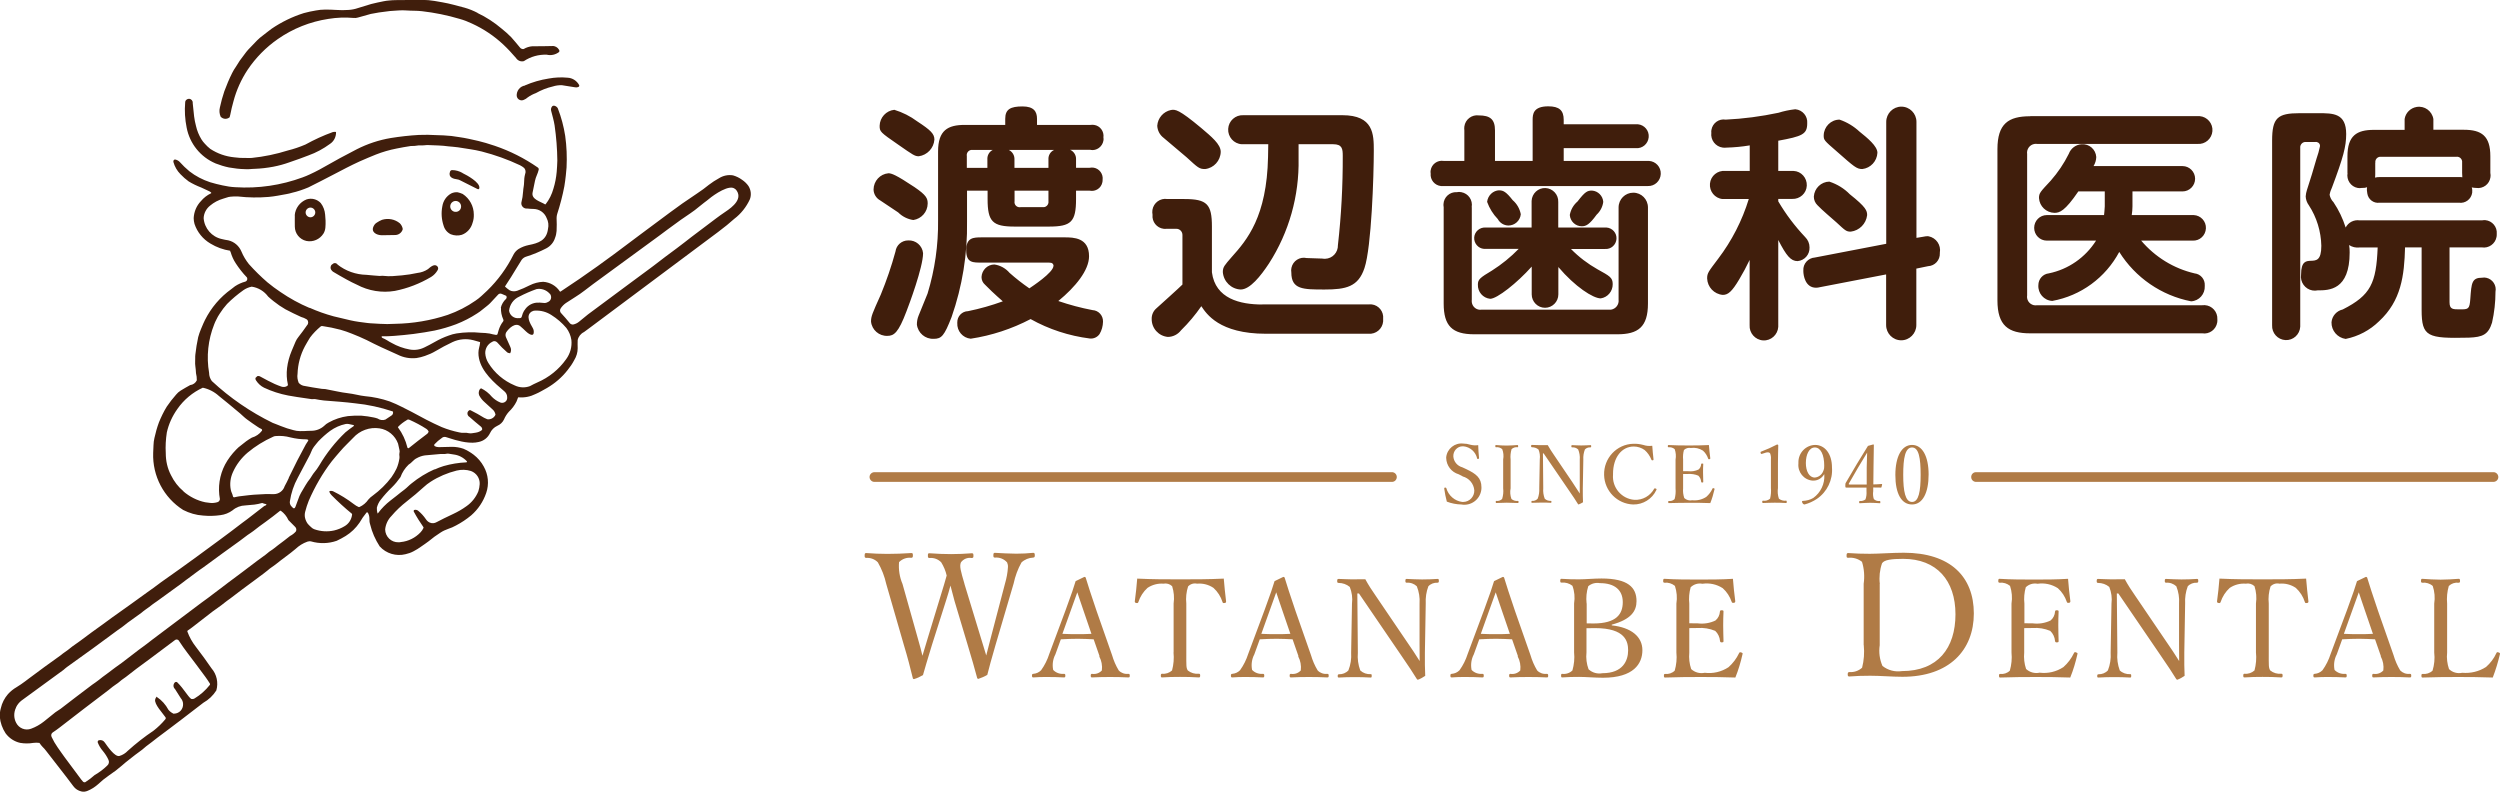
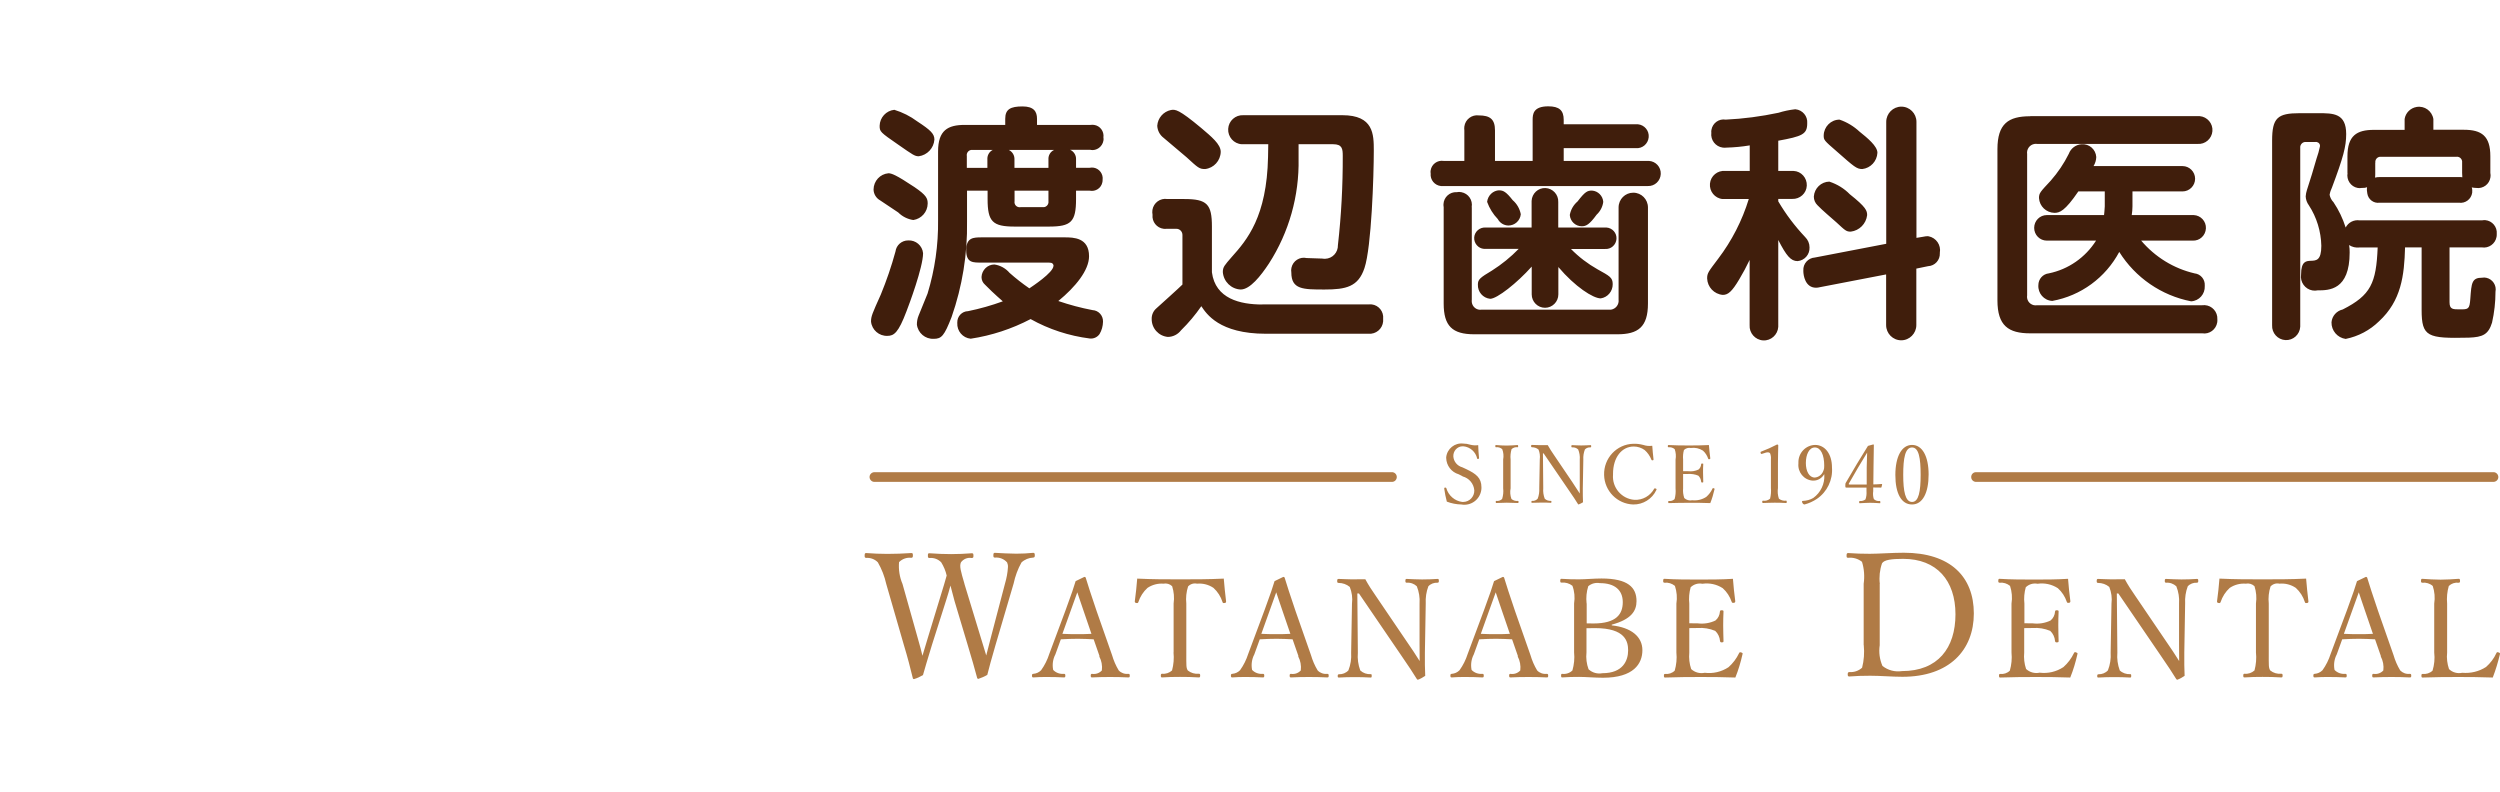
<svg xmlns="http://www.w3.org/2000/svg" viewBox="0 0 240 76" fill="none">
  <path fill-rule="evenodd" clip-rule="evenodd" d="M189.72 45.328H239.396C239.647 45.339 239.849 45.562 239.839 45.815C239.829 46.058 239.637 46.241 239.396 46.261H189.72C189.468 46.271 189.246 46.078 189.236 45.815C189.226 45.551 189.418 45.339 189.679 45.328C189.689 45.328 189.71 45.328 189.72 45.328Z" fill="#B07B46" />
  <path fill-rule="evenodd" clip-rule="evenodd" d="M140.406 45.734C141.031 45.896 141.484 46.433 141.534 47.082C141.544 47.68 141.071 48.177 140.477 48.187C140.447 48.187 140.406 48.187 140.376 48.187C139.651 48.096 139.047 47.569 138.845 46.859C138.825 46.819 138.805 46.798 138.724 46.808C138.674 46.808 138.644 46.849 138.644 46.9C138.704 47.325 138.785 47.741 138.895 48.156C139.339 48.329 139.812 48.42 140.285 48.43C141.192 48.592 142.048 47.984 142.199 47.072C142.219 46.971 142.219 46.879 142.219 46.778C142.219 45.866 141.685 45.48 140.779 45.045L140.386 44.862C139.903 44.73 139.55 44.315 139.52 43.808C139.5 43.301 139.883 42.865 140.386 42.845C140.416 42.845 140.447 42.845 140.487 42.845C141.132 42.906 141.665 43.382 141.806 44.011C141.806 44.051 141.826 44.072 141.897 44.062C141.968 44.051 141.988 44.021 141.988 43.98C141.957 43.575 141.907 43.119 141.907 42.734C141.655 42.774 141.403 42.754 141.152 42.693C140.93 42.622 140.698 42.582 140.467 42.582C139.651 42.49 138.926 43.078 138.835 43.889C138.835 43.92 138.835 43.94 138.835 43.97C138.855 44.7 139.339 45.328 140.034 45.531L140.396 45.714L140.406 45.734ZM145.019 44.112C144.979 43.778 145.019 43.443 145.11 43.119C145.261 42.977 145.473 42.906 145.674 42.936C145.724 42.936 145.745 42.926 145.745 42.845C145.745 42.744 145.724 42.724 145.674 42.724C145.362 42.744 144.969 42.774 144.647 42.774C144.345 42.774 143.932 42.754 143.609 42.724C143.559 42.724 143.549 42.744 143.549 42.835C143.549 42.926 143.569 42.926 143.609 42.936C143.831 42.906 144.052 42.977 144.214 43.119C144.334 43.433 144.365 43.778 144.304 44.112V46.879C144.345 47.224 144.304 47.579 144.204 47.903C144.052 48.045 143.851 48.116 143.65 48.086C143.599 48.086 143.589 48.106 143.589 48.187C143.589 48.268 143.609 48.288 143.65 48.288C143.952 48.278 144.345 48.258 144.647 48.258C144.969 48.258 145.372 48.278 145.704 48.288C145.765 48.288 145.785 48.268 145.785 48.187C145.785 48.106 145.765 48.096 145.714 48.086C145.493 48.116 145.271 48.045 145.1 47.903C144.979 47.569 144.949 47.214 145.019 46.879V44.112ZM148.202 43.544L150.599 47.052C151.063 47.731 151.244 47.994 151.486 48.39C151.496 48.41 151.526 48.43 151.546 48.43C151.697 48.369 151.838 48.298 151.969 48.217C151.949 47.802 151.949 47.427 151.949 46.9L151.999 44.122C151.979 43.788 152.03 43.463 152.15 43.149C152.281 43.007 152.473 42.936 152.674 42.947C152.735 42.947 152.755 42.926 152.755 42.845C152.755 42.744 152.735 42.734 152.674 42.734C152.422 42.744 152.09 42.764 151.798 42.764C151.506 42.764 151.214 42.744 150.922 42.734C150.871 42.734 150.851 42.744 150.851 42.845C150.851 42.947 150.871 42.936 150.932 42.947C151.143 42.926 151.355 43.007 151.506 43.149C151.627 43.453 151.687 43.788 151.657 44.122V46.413V47.376C151.415 46.991 151.204 46.666 150.942 46.281L149.179 43.676C148.968 43.372 148.766 43.058 148.585 42.734C148.212 42.734 148.021 42.734 147.809 42.734C147.618 42.734 147.326 42.724 147.064 42.713C147.004 42.713 146.983 42.734 146.983 42.835C146.983 42.916 147.004 42.926 147.064 42.936C147.296 42.936 147.527 43.007 147.699 43.159C147.819 43.453 147.86 43.778 147.819 44.102L147.769 46.879C147.789 47.224 147.739 47.558 147.618 47.873C147.477 48.025 147.286 48.106 147.084 48.086C147.034 48.086 147.014 48.106 147.014 48.187C147.014 48.268 147.034 48.268 147.094 48.268C147.356 48.258 147.709 48.248 147.991 48.248C148.273 48.248 148.575 48.248 148.877 48.268C148.927 48.268 148.937 48.258 148.937 48.177C148.937 48.096 148.937 48.086 148.877 48.086C148.666 48.096 148.444 48.025 148.293 47.873C148.172 47.548 148.122 47.214 148.152 46.869L148.122 43.524H148.212L148.202 43.544ZM158.607 42.794C158.315 42.835 158.023 42.805 157.751 42.713C157.438 42.632 157.126 42.592 156.804 42.602C155.202 42.642 153.943 43.99 153.994 45.602C154.034 47.143 155.263 48.379 156.784 48.43C157.73 48.45 158.607 47.903 159.01 47.041C159.04 47.001 159.03 46.94 158.99 46.92C158.99 46.92 158.969 46.91 158.959 46.91C158.869 46.859 158.838 46.879 158.808 46.91C158.425 47.609 157.69 48.025 156.905 47.984C155.676 47.893 154.749 46.808 154.85 45.572C154.85 45.541 154.85 45.521 154.85 45.491C154.85 43.899 155.696 42.865 156.844 42.865C157.217 42.865 157.579 42.987 157.882 43.2C158.174 43.453 158.395 43.778 158.536 44.132C158.556 44.183 158.607 44.203 158.657 44.193C158.697 44.193 158.738 44.163 158.738 44.112C158.738 44.112 158.738 44.102 158.738 44.092C158.687 43.686 158.647 43.2 158.617 42.794H158.607ZM161.568 45.501C161.689 45.501 161.88 45.501 162.051 45.501C162.384 45.48 162.726 45.531 163.039 45.663C163.2 45.815 163.29 46.018 163.31 46.241C163.31 46.281 163.341 46.322 163.391 46.322C163.391 46.322 163.391 46.322 163.401 46.322C163.502 46.322 163.512 46.301 163.512 46.241C163.512 45.957 163.492 45.653 163.492 45.359C163.492 45.095 163.492 44.842 163.512 44.568C163.512 44.518 163.512 44.497 163.401 44.497C163.321 44.497 163.321 44.518 163.31 44.568C163.3 44.761 163.21 44.953 163.059 45.075C162.746 45.227 162.404 45.278 162.062 45.237C161.89 45.237 161.709 45.237 161.578 45.237V44.122C161.548 43.808 161.578 43.494 161.659 43.2C161.84 43.028 162.082 42.957 162.323 43.007C162.726 42.947 163.139 43.038 163.482 43.261C163.713 43.463 163.885 43.737 163.985 44.031C164.005 44.082 164.026 44.102 164.116 44.082C164.157 44.082 164.187 44.051 164.187 44.011C164.187 44.011 164.187 44.001 164.187 43.99C164.136 43.605 164.086 43.129 164.056 42.724C163.391 42.764 162.756 42.764 162.142 42.764C161.528 42.764 160.813 42.764 160.178 42.724C160.128 42.724 160.108 42.744 160.108 42.845C160.108 42.926 160.128 42.926 160.178 42.936C160.39 42.916 160.611 42.977 160.772 43.119C160.883 43.443 160.913 43.788 160.853 44.122V46.889C160.883 47.234 160.853 47.589 160.762 47.913C160.611 48.055 160.41 48.126 160.208 48.096C160.158 48.096 160.148 48.116 160.148 48.197C160.148 48.278 160.168 48.298 160.208 48.298C160.863 48.278 161.578 48.268 162.233 48.268C162.887 48.268 163.522 48.268 164.187 48.298C164.358 47.873 164.489 47.427 164.59 46.981C164.61 46.93 164.61 46.9 164.509 46.869C164.469 46.849 164.428 46.859 164.398 46.889C164.398 46.889 164.398 46.9 164.398 46.91C164.257 47.214 164.056 47.477 163.804 47.7C163.401 47.964 162.928 48.075 162.454 48.025C162.182 48.086 161.89 48.004 161.689 47.812C161.588 47.508 161.548 47.194 161.578 46.879V45.501H161.568ZM169.444 43.474C169.535 43.443 169.626 43.423 169.726 43.423C169.807 43.423 169.878 43.453 169.928 43.514C169.998 43.697 170.029 43.889 170.008 44.092V46.849C170.039 47.194 170.008 47.538 169.928 47.873C169.737 48.035 169.495 48.106 169.253 48.065C169.203 48.065 169.172 48.096 169.172 48.177C169.172 48.258 169.193 48.288 169.253 48.288C169.616 48.278 169.998 48.258 170.371 48.258C170.693 48.258 171.116 48.268 171.459 48.288C171.509 48.288 171.529 48.278 171.529 48.177C171.529 48.075 171.509 48.065 171.459 48.065C171.217 48.096 170.965 48.025 170.774 47.873C170.663 47.548 170.633 47.194 170.683 46.849V44.457C170.683 43.828 170.703 43.382 170.714 42.764C170.714 42.703 170.653 42.663 170.593 42.673C170.109 42.926 169.616 43.149 169.102 43.342C169.011 43.372 169.001 43.392 169.021 43.484C169.042 43.575 169.082 43.595 169.162 43.565L169.455 43.474H169.444ZM175.135 45.572C175.186 46.443 174.793 47.285 174.078 47.802C173.775 47.984 173.423 48.075 173.07 48.086C173.03 48.086 172.99 48.106 172.99 48.146C172.99 48.197 173.01 48.248 173.04 48.288C173.07 48.369 173.151 48.42 173.232 48.43C173.655 48.319 174.057 48.136 174.42 47.893C175.407 47.224 175.961 46.068 175.87 44.883C175.87 43.575 175.196 42.713 174.249 42.713C173.342 42.734 172.627 43.494 172.647 44.406C172.647 44.437 172.647 44.467 172.647 44.497C172.567 45.328 173.171 46.068 173.997 46.139C174.027 46.139 174.057 46.139 174.098 46.139C174.511 46.139 174.893 45.906 175.105 45.551H175.145L175.135 45.572ZM174.229 42.957C174.793 42.957 175.125 43.676 175.125 44.69C175.135 44.862 175.115 45.035 175.045 45.187C174.924 45.551 174.601 45.815 174.219 45.845C173.675 45.845 173.362 45.227 173.362 44.447C173.362 43.626 173.685 42.957 174.219 42.957H174.229ZM179.839 46.798C180.061 46.798 180.322 46.798 180.554 46.808C180.604 46.808 180.614 46.808 180.625 46.758L180.685 46.514C180.685 46.514 180.685 46.464 180.635 46.464C180.363 46.484 180.101 46.504 179.839 46.504L179.859 44.71C179.879 43.99 179.879 43.372 179.889 42.744C179.889 42.683 179.869 42.663 179.839 42.663L179.325 42.805C178.55 44.051 177.965 45.014 177.23 46.291C177.16 46.383 177.14 46.494 177.15 46.606C177.15 46.788 177.17 46.808 177.24 46.808C177.452 46.808 177.663 46.808 177.925 46.808H179.184V47.163C179.204 47.427 179.174 47.69 179.084 47.944C178.932 48.055 178.751 48.116 178.56 48.096C178.509 48.096 178.479 48.106 178.479 48.207C178.479 48.309 178.499 48.309 178.56 48.309C178.842 48.298 179.225 48.268 179.517 48.268C179.809 48.268 180.171 48.288 180.453 48.309C180.504 48.309 180.514 48.309 180.514 48.207C180.514 48.106 180.494 48.096 180.453 48.096C180.242 48.126 180.04 48.055 179.889 47.913C179.809 47.67 179.789 47.406 179.829 47.153V46.808L179.839 46.798ZM179.184 46.514H177.563C177.472 46.514 177.452 46.474 177.502 46.403C178.056 45.41 178.66 44.406 179.245 43.453C179.225 43.97 179.214 44.285 179.204 44.862V46.525L179.184 46.514ZM183.556 42.713C182.568 42.713 181.954 43.818 181.954 45.602C181.954 47.386 182.538 48.43 183.556 48.43C184.573 48.43 185.147 47.315 185.147 45.551C185.147 43.788 184.533 42.713 183.556 42.713ZM183.556 42.957C184.21 42.957 184.381 43.99 184.381 45.582C184.381 47.173 184.2 48.187 183.556 48.187C182.911 48.187 182.709 47.173 182.709 45.582C182.709 43.99 182.891 42.957 183.556 42.957Z" fill="#B07B46" />
  <path fill-rule="evenodd" clip-rule="evenodd" d="M83.921 45.328H133.608C133.859 45.318 134.081 45.511 134.091 45.775C134.101 46.028 133.91 46.251 133.648 46.261C133.638 46.261 133.618 46.261 133.608 46.261H83.921C83.67 46.251 83.468 46.028 83.478 45.775C83.488 45.531 83.68 45.349 83.921 45.328Z" fill="#B07B46" />
  <path fill-rule="evenodd" clip-rule="evenodd" d="M104.69 14.393C105.274 14.495 105.828 14.089 105.929 13.501C105.949 13.4 105.949 13.299 105.929 13.197C106.01 12.609 105.607 12.072 105.033 11.991C104.922 11.971 104.801 11.981 104.69 11.991H99.553V11.403C99.553 10.714 99.251 10.217 98.163 10.217C97.015 10.217 96.502 10.481 96.502 11.403V11.991H92.614C90.992 11.991 90.055 12.508 90.055 14.535V21.123C90.086 23.516 89.743 25.898 89.048 28.178C88.927 28.462 88.222 30.185 88.182 30.307C88.071 30.581 88.021 30.864 88.021 31.158C88.121 31.969 88.827 32.567 89.642 32.527C90.388 32.527 90.65 32.243 91.355 30.428C92.382 27.489 92.886 24.387 92.835 21.265V18.306H94.809V19.107C94.809 21.276 95.283 21.752 97.408 21.752H100.692C102.827 21.752 103.3 21.306 103.3 19.107V18.306H104.61C105.174 18.417 105.718 18.062 105.828 17.495C105.849 17.424 105.849 17.343 105.849 17.272C105.929 16.714 105.546 16.187 104.992 16.096C104.862 16.076 104.731 16.086 104.61 16.106H103.3V15.306C103.32 14.91 103.099 14.545 102.736 14.383H104.71L104.69 14.393ZM101.195 14.393C100.843 14.555 100.621 14.92 100.651 15.316V16.116H97.388V15.316C97.408 14.93 97.197 14.566 96.844 14.393H101.185H101.195ZM92.815 14.981C92.765 14.707 92.946 14.444 93.228 14.393C93.278 14.393 93.329 14.393 93.379 14.393H95.303C94.96 14.566 94.759 14.93 94.789 15.316V16.116H92.815V14.981ZM100.651 18.306V19.319C100.692 19.593 100.49 19.857 100.218 19.887C100.168 19.887 100.118 19.887 100.067 19.887H97.982C97.71 19.938 97.448 19.765 97.398 19.492C97.388 19.431 97.388 19.38 97.398 19.319V18.306H100.661H100.651ZM100.772 25.229C100.933 25.188 101.095 25.29 101.135 25.452C101.135 25.472 101.135 25.492 101.135 25.512C101.135 26.171 99.05 27.519 98.818 27.682C98.153 27.225 97.519 26.729 96.915 26.192C96.542 25.756 96.028 25.472 95.464 25.391C94.799 25.391 94.255 25.928 94.225 26.597C94.225 26.881 94.346 27.144 94.558 27.327C94.769 27.56 95.545 28.3 96.27 28.928C95.182 29.324 94.074 29.638 92.936 29.871C92.352 29.881 91.888 30.368 91.899 30.956C91.899 30.976 91.899 30.986 91.899 31.006C91.858 31.776 92.422 32.446 93.188 32.516C95.192 32.212 97.136 31.574 98.939 30.631C100.692 31.614 102.625 32.243 104.62 32.496C104.982 32.537 105.345 32.374 105.556 32.071C105.768 31.716 105.879 31.31 105.889 30.884C105.909 30.297 105.466 29.8 104.882 29.77C103.764 29.557 102.666 29.263 101.598 28.898C103.24 27.55 104.549 25.948 104.549 24.6C104.549 22.806 103.049 22.786 102.202 22.786H94.255C93.43 22.786 92.755 22.806 92.755 24.033C92.755 25.259 93.43 25.208 94.255 25.208H100.772V25.229ZM85.855 10.541C85.07 10.623 84.465 11.281 84.445 12.072C84.445 12.64 84.496 12.69 86.228 13.886C87.658 14.88 87.819 15.001 88.202 15.001C89.018 14.89 89.642 14.221 89.703 13.4C89.703 12.852 89.35 12.498 88.061 11.656C87.396 11.16 86.651 10.785 85.855 10.541ZM85.291 16.633C84.486 16.704 83.871 17.373 83.861 18.194C83.871 18.63 84.113 19.025 84.496 19.238C84.727 19.4 85.946 20.211 86.228 20.394C86.621 20.789 87.135 21.043 87.678 21.123C88.464 21.002 89.048 20.343 89.058 19.542C89.058 19.046 88.937 18.742 87.789 17.961C86.006 16.775 85.583 16.633 85.281 16.633H85.291ZM87.185 23.08C86.57 23.08 86.047 23.526 85.966 24.144C85.583 25.553 85.11 26.931 84.556 28.28C83.73 30.124 83.619 30.358 83.619 30.874C83.7 31.675 84.395 32.273 85.191 32.243C85.825 32.243 86.248 31.939 87.024 29.881C87.255 29.293 88.615 25.654 88.615 24.306C88.545 23.576 87.91 23.039 87.185 23.08ZM112.406 10.562C111.68 10.714 111.147 11.332 111.096 12.072C111.116 12.528 111.338 12.954 111.701 13.228C112.003 13.491 113.554 14.789 113.906 15.093C115.014 16.106 115.125 16.228 115.689 16.228C116.525 16.137 117.17 15.427 117.19 14.576C117.19 13.846 116.293 13.116 115.316 12.285C113.141 10.471 112.829 10.491 112.406 10.562ZM121.178 29.232C119.063 29.232 116.676 28.685 116.344 26.141V21.752C116.344 19.603 115.88 19.107 113.695 19.107H112.073C111.388 18.995 110.744 19.461 110.633 20.151C110.613 20.302 110.613 20.465 110.643 20.617C110.572 21.286 111.046 21.884 111.711 21.965C111.801 21.975 111.892 21.975 111.983 21.965H112.939C113.262 21.965 113.514 22.238 113.514 22.553C113.514 22.583 113.514 22.613 113.514 22.644V27.317C113.161 27.671 111.398 29.253 111.006 29.607C110.713 29.861 110.552 30.236 110.562 30.621C110.552 31.513 111.227 32.263 112.113 32.344C112.607 32.344 113.08 32.101 113.383 31.706C114.108 30.996 114.752 30.226 115.327 29.395C115.82 30.124 117.039 32.04 121.521 32.04H131.371C132.087 32.101 132.721 31.574 132.782 30.854C132.782 30.773 132.782 30.682 132.782 30.601C132.852 29.922 132.369 29.303 131.684 29.222C131.583 29.212 131.472 29.222 131.371 29.222H121.189L121.178 29.232ZM124.633 13.846H127.987C128.853 13.846 128.904 14.292 128.904 14.961C128.914 17.819 128.763 20.688 128.44 23.526C128.461 24.235 127.917 24.823 127.212 24.843C127.121 24.843 127.03 24.843 126.94 24.823C126.92 24.823 125.671 24.773 125.439 24.773C124.774 24.62 124.12 25.046 123.979 25.705C123.948 25.857 123.938 26.009 123.968 26.161C123.968 27.793 125.097 27.793 127.161 27.793C129.226 27.793 130.394 27.529 130.989 25.735C131.664 23.729 131.885 16.836 131.885 14.454C131.885 12.893 131.865 11.059 128.864 11.059H119.365C118.6 11.018 117.945 11.606 117.905 12.376C117.865 13.146 118.449 13.805 119.214 13.846C119.265 13.846 119.315 13.846 119.365 13.846H121.753L121.732 15.072C121.612 20.809 119.718 23.029 118.237 24.681C117.563 25.462 117.391 25.624 117.391 26.121C117.462 27.033 118.197 27.753 119.104 27.793C120 27.793 121.027 26.496 121.823 25.29C123.747 22.299 124.734 18.792 124.663 15.235V13.846H124.633ZM150.116 11.93V11.504C150.116 10.602 149.693 10.207 148.635 10.207C147.185 10.207 147.134 10.967 147.134 11.504V15.447H143.519V12.518C143.519 11.454 143.055 11.079 141.967 11.079C141.293 10.988 140.668 11.464 140.577 12.143C140.557 12.265 140.567 12.396 140.577 12.518V15.447H138.583C137.989 15.356 137.435 15.762 137.344 16.349C137.324 16.451 137.324 16.552 137.344 16.654C137.284 17.262 137.727 17.799 138.331 17.86C138.422 17.86 138.503 17.86 138.593 17.86H158.184C158.848 17.89 159.402 17.373 159.433 16.704C159.463 16.035 158.949 15.478 158.284 15.447C158.254 15.447 158.214 15.447 158.184 15.447H150.116V14.221H157.035C157.66 14.282 158.214 13.816 158.274 13.177C158.335 12.549 157.871 11.991 157.237 11.93C157.166 11.93 157.106 11.93 157.035 11.93H150.116ZM149.592 25.624C151.214 27.54 152.946 28.645 153.671 28.645C154.346 28.543 154.83 27.955 154.82 27.276C154.82 26.637 154.517 26.496 153.369 25.857C152.432 25.33 151.566 24.671 150.811 23.901H154.094C154.658 23.941 155.142 23.506 155.182 22.938C155.222 22.37 154.789 21.884 154.225 21.843C154.185 21.843 154.145 21.843 154.094 21.843H149.592V19.39C149.622 18.681 149.068 18.083 148.363 18.052C147.658 18.022 147.064 18.579 147.034 19.289C147.034 19.319 147.034 19.36 147.034 19.39V21.843H142.622C142.058 21.803 141.565 22.228 141.524 22.786C141.484 23.354 141.907 23.85 142.461 23.891C142.511 23.891 142.562 23.891 142.622 23.891H145.795C145.029 24.681 144.163 25.381 143.237 25.969C142.088 26.658 141.877 26.82 141.877 27.317C141.847 28.016 142.36 28.614 143.055 28.685C143.71 28.685 145.634 27.175 147.044 25.593V28.259C147.044 28.969 147.618 29.547 148.323 29.547C149.028 29.547 149.602 28.969 149.602 28.259V25.614L149.592 25.624ZM143.942 18.265C143.327 18.285 142.834 18.762 142.763 19.38C142.985 19.998 143.337 20.566 143.79 21.032C143.992 21.407 144.375 21.64 144.798 21.651C145.422 21.651 145.936 21.184 145.996 20.566C145.896 20.039 145.624 19.563 145.221 19.218C144.586 18.407 144.304 18.275 143.932 18.275L143.942 18.265ZM152.825 18.296C152.402 18.296 152.171 18.387 151.445 19.34C151.053 19.674 150.791 20.13 150.7 20.637C150.74 21.245 151.244 21.722 151.848 21.722C152.251 21.722 152.573 21.58 153.278 20.607C153.631 20.282 153.853 19.846 153.913 19.38C153.873 18.802 153.409 18.336 152.835 18.296H152.825ZM141.283 19.887C141.403 19.208 140.96 18.569 140.285 18.448C140.144 18.417 139.993 18.417 139.852 18.448C139.177 18.407 138.603 18.924 138.573 19.603C138.573 19.694 138.573 19.796 138.593 19.887V29.141C138.593 31.29 139.419 32.091 141.524 32.091H155.273C157.247 32.091 158.204 31.401 158.204 29.141V19.917C158.204 19.137 157.579 18.498 156.794 18.498C156.018 18.498 155.384 19.127 155.384 19.917V28.756C155.444 29.232 155.122 29.658 154.648 29.729C154.578 29.729 154.497 29.729 154.427 29.729H142.229C141.776 29.8 141.353 29.476 141.293 29.02C141.283 28.928 141.283 28.847 141.293 28.756V19.897L141.283 19.887ZM183.979 22.837V11.697C183.979 10.886 183.324 10.237 182.528 10.237C181.732 10.237 181.078 10.896 181.078 11.697V23.404L174.229 24.722C173.584 24.762 173.08 25.32 173.121 25.969C173.121 25.989 173.121 26.019 173.121 26.04C173.121 26.394 173.282 27.621 174.339 27.621C174.47 27.621 174.591 27.601 174.712 27.57L181.068 26.344V31.209C181.068 32.02 181.722 32.669 182.518 32.669C183.314 32.669 183.968 32.01 183.968 31.209V25.786L185.097 25.553C185.751 25.523 186.255 24.965 186.225 24.306C186.225 24.286 186.225 24.266 186.225 24.256C186.356 23.526 185.872 22.826 185.147 22.684C185.117 22.684 185.086 22.674 185.046 22.674C184.915 22.674 184.774 22.695 184.643 22.725L183.968 22.837H183.979ZM170.703 13.511C173.02 13.086 173.493 12.893 173.493 11.839C173.554 11.15 173.04 10.552 172.365 10.491C172.355 10.491 172.335 10.491 172.325 10.491C171.781 10.552 171.247 10.663 170.734 10.825C169.062 11.18 167.369 11.403 165.667 11.484C165.023 11.373 164.408 11.809 164.297 12.467C164.277 12.559 164.277 12.65 164.287 12.741C164.197 13.44 164.69 14.079 165.385 14.17C165.516 14.191 165.637 14.18 165.768 14.17C166.503 14.15 167.249 14.079 167.974 13.957V16.41H165.627C164.892 16.339 164.227 16.877 164.156 17.627C164.086 18.366 164.62 19.035 165.365 19.107C165.456 19.107 165.546 19.107 165.627 19.107H167.883C167.249 21.174 166.251 23.12 164.942 24.843C164.005 26.09 163.885 26.212 163.885 26.729C163.915 27.56 164.559 28.239 165.385 28.31C165.879 28.31 166.251 28.026 166.977 26.8C167.309 26.252 167.682 25.553 167.964 24.955V31.209C167.913 31.969 168.498 32.628 169.253 32.679C170.008 32.729 170.663 32.141 170.713 31.381C170.713 31.331 170.713 31.27 170.713 31.209V23.039C171.489 24.549 171.912 25.067 172.567 25.067C173.242 25.006 173.745 24.428 173.715 23.749C173.715 23.374 173.564 23.019 173.292 22.755C172.305 21.711 171.439 20.566 170.713 19.329V19.096H172.053C172.788 19.127 173.423 18.559 173.453 17.819C173.483 17.079 172.919 16.441 172.184 16.41C172.144 16.41 172.103 16.41 172.053 16.41H170.713V13.532L170.703 13.511ZM176.596 11.484C175.77 11.484 175.095 12.163 175.075 12.994C175.075 13.44 175.095 13.471 176.314 14.525C178.006 16.015 178.237 16.228 178.781 16.228C179.577 16.137 180.191 15.478 180.232 14.667C180.232 14.028 179.275 13.248 178.519 12.64C177.965 12.123 177.311 11.727 176.596 11.484ZM175.629 17.434C174.833 17.444 174.178 18.073 174.128 18.873C174.128 19.188 174.249 19.482 174.48 19.704C174.954 20.201 175.77 20.88 176.283 21.336C177.15 22.137 177.24 22.238 177.673 22.238C178.499 22.137 179.144 21.488 179.245 20.657C179.245 20.232 179.154 19.897 177.583 18.65C177.039 18.093 176.374 17.687 175.639 17.444L175.629 17.434ZM204.647 20.647C204.687 20.373 204.717 20.1 204.717 19.816V18.377H209.522C210.186 18.377 210.73 17.829 210.73 17.16C210.73 16.491 210.186 15.944 209.522 15.944H200.98C201.142 15.681 201.232 15.376 201.242 15.072C201.192 14.342 200.567 13.795 199.842 13.846C199.288 13.876 198.795 14.241 198.603 14.768C198.14 15.701 197.556 16.562 196.871 17.343C195.864 18.427 195.743 18.529 195.743 19.015C195.793 19.806 196.438 20.414 197.223 20.434C197.717 20.434 198.231 20.272 199.52 18.377H202.058V19.816C202.058 20.049 201.988 20.617 201.988 20.647H196.498C195.823 20.647 195.28 21.195 195.28 21.874C195.28 22.553 195.823 23.1 196.498 23.1H201.222C200.195 24.722 198.563 25.857 196.69 26.242C196.115 26.303 195.682 26.79 195.682 27.378C195.632 28.158 196.216 28.837 197.002 28.888H197.022C199.762 28.391 202.129 26.658 203.448 24.185C204.999 26.658 207.497 28.371 210.347 28.928C211.113 28.888 211.697 28.229 211.657 27.459C211.657 27.448 211.657 27.428 211.657 27.418C211.697 26.82 211.264 26.303 210.67 26.242C208.676 25.776 206.883 24.671 205.553 23.1H210.499C211.173 23.131 211.737 22.603 211.768 21.924C211.798 21.245 211.274 20.678 210.599 20.647C210.569 20.647 210.529 20.647 210.499 20.647H204.657H204.667H204.647ZM194.897 11.16C192.812 11.16 191.754 11.869 191.754 14.322V28.837C191.754 31.27 192.812 32 194.897 32H211.415C212.1 32.111 212.745 31.635 212.855 30.945C212.866 30.854 212.876 30.753 212.866 30.651C212.906 29.942 212.362 29.334 211.657 29.293C211.576 29.293 211.496 29.293 211.415 29.303H195.562C195.108 29.384 194.675 29.07 194.605 28.624C194.595 28.533 194.585 28.452 194.605 28.361V14.789C194.534 14.322 194.856 13.886 195.32 13.816C195.4 13.805 195.481 13.805 195.572 13.816H210.962C211.697 13.876 212.332 13.319 212.392 12.589C212.453 11.859 211.899 11.21 211.173 11.15C211.103 11.15 211.032 11.15 210.962 11.15H194.917L194.897 11.16ZM228.256 23.759C228.115 27.185 227.601 28.34 224.902 29.709C224.318 29.84 223.874 30.337 223.824 30.935C223.804 31.736 224.388 32.425 225.184 32.537C226.393 32.294 227.51 31.706 228.397 30.834C230.512 28.878 230.814 26.465 230.885 23.749H232.476V29.749C232.476 32.344 233.04 32.506 237.009 32.415C238.348 32.364 238.882 32.111 239.235 30.976C239.456 30.003 239.567 28.999 239.567 28.006C239.688 27.398 239.295 26.8 238.691 26.668C238.56 26.637 238.429 26.637 238.298 26.658C237.291 26.658 237.26 27.154 237.15 28.685C237.079 29.699 236.958 29.699 236.142 29.699C235.468 29.699 235.155 29.699 235.155 29.009V23.749H238.247C238.912 23.86 239.547 23.414 239.668 22.745C239.688 22.644 239.688 22.553 239.688 22.451C239.748 21.782 239.255 21.195 238.59 21.134C238.479 21.134 238.368 21.134 238.258 21.154H226.523C225.98 21.073 225.436 21.346 225.184 21.843C224.912 20.982 224.519 20.161 224.015 19.411C223.824 19.218 223.693 18.965 223.643 18.701C223.683 18.458 223.764 18.215 223.874 17.991C224.952 15.113 225.234 14.069 225.234 12.873C225.234 10.866 223.995 10.866 222.555 10.866H220.772C218.637 10.866 218.123 11.312 218.123 13.511V31.219C218.083 31.969 218.657 32.608 219.402 32.648C220.148 32.689 220.782 32.111 220.823 31.361C220.823 31.31 220.823 31.26 220.823 31.209V14.201C220.792 13.927 220.984 13.674 221.256 13.633C221.296 13.633 221.336 13.633 221.387 13.633H222.253C222.464 13.592 222.676 13.724 222.716 13.937C222.716 13.978 222.716 14.018 222.716 14.049C222.636 14.444 222.525 14.839 222.384 15.235C222.102 16.228 221.8 17.221 221.467 18.235C221.397 18.438 221.366 18.64 221.346 18.853C221.356 19.157 221.467 19.461 221.648 19.704C222.404 20.86 222.817 22.218 222.847 23.597C222.847 25.016 222.354 25.016 221.84 25.036C221.417 25.056 220.903 25.056 220.903 26.354C220.792 27.084 221.286 27.763 222.001 27.884C222.162 27.915 222.333 27.905 222.495 27.874C223.572 27.874 225.567 27.874 225.567 24.235C225.567 24.002 225.557 23.759 225.516 23.526C225.808 23.718 226.161 23.799 226.503 23.759H228.246H228.256ZM225.365 16.613C225.244 17.272 225.677 17.921 226.332 18.042C226.463 18.062 226.594 18.073 226.725 18.042C226.896 18.052 227.077 18.032 227.239 17.971C227.208 18.164 227.218 18.366 227.259 18.559C227.339 19.137 227.863 19.542 228.437 19.461C228.447 19.461 228.457 19.461 228.477 19.461H236.052C236.666 19.552 237.24 19.127 237.331 18.498C237.351 18.326 237.341 18.154 237.291 17.991C237.432 18.022 237.573 18.042 237.714 18.042C238.378 18.143 238.993 17.677 239.083 17.018C239.104 16.877 239.104 16.745 239.073 16.603V15.001C239.073 13.065 238.247 12.457 236.535 12.457H233.604V11.423C233.473 10.653 232.758 10.136 231.993 10.268C231.398 10.369 230.935 10.835 230.844 11.423V12.467H227.893C226.251 12.467 225.355 13.015 225.355 15.011V16.613H225.365ZM228.034 15.62C227.994 15.346 228.185 15.093 228.457 15.052C228.508 15.052 228.548 15.052 228.598 15.052H235.8C236.072 15.011 236.324 15.204 236.364 15.478C236.364 15.528 236.364 15.569 236.364 15.62V16.613C236.364 16.775 236.384 16.897 236.384 17.018C236.273 16.998 236.162 16.988 236.052 16.998H228.477C228.316 16.998 228.165 17.008 228.004 17.049C228.024 16.907 228.024 16.765 228.024 16.623V15.63L228.034 15.62Z" fill="#401E0C" />
  <path fill-rule="evenodd" clip-rule="evenodd" d="M92.594 56.062C92.231 54.826 92.09 54.349 92.251 53.985C92.493 53.66 92.886 53.498 93.289 53.569C93.419 53.549 93.45 53.539 93.45 53.356C93.45 53.143 93.419 53.113 93.289 53.113C92.644 53.164 91.959 53.194 91.304 53.194C90.65 53.194 89.904 53.164 89.24 53.113C89.088 53.113 89.078 53.143 89.078 53.356C89.078 53.539 89.109 53.559 89.24 53.569C89.653 53.529 90.066 53.681 90.358 53.985C90.599 54.38 90.781 54.806 90.881 55.252C90.72 55.809 90.589 56.296 90.277 57.279L89.109 61.11C88.817 62.083 88.696 62.499 88.555 62.955C88.444 62.489 88.343 62.083 88.051 61.07L86.641 56.062C86.359 55.404 86.248 54.684 86.309 53.964C86.621 53.65 87.054 53.498 87.487 53.549C87.588 53.529 87.638 53.518 87.638 53.336C87.638 53.123 87.608 53.093 87.487 53.093C86.832 53.143 85.825 53.174 85.191 53.174C84.516 53.174 83.841 53.143 83.156 53.093C83.045 53.093 83.005 53.123 83.005 53.356C83.005 53.518 83.035 53.539 83.156 53.559C83.569 53.529 83.982 53.681 84.274 53.985C84.647 54.633 84.919 55.333 85.08 56.062L86.772 61.921C87.155 63.188 87.376 64.07 87.628 65.094C87.628 65.154 87.688 65.195 87.739 65.195C88.041 65.104 88.333 64.972 88.605 64.81C88.837 64.04 88.968 63.502 89.471 61.901L90.821 57.654C91.002 57.096 91.133 56.63 91.244 56.215C91.355 56.63 91.476 57.106 91.637 57.705L92.896 61.911C93.309 63.249 93.54 64.121 93.802 65.063C93.802 65.124 93.863 65.165 93.913 65.175C94.215 65.073 94.507 64.952 94.779 64.79C94.991 63.969 95.122 63.452 95.585 61.87L97.307 56.022C97.459 55.312 97.71 54.623 98.063 53.995C98.365 53.711 98.768 53.549 99.181 53.529C99.292 53.508 99.342 53.498 99.342 53.316C99.342 53.103 99.292 53.072 99.181 53.072C98.637 53.123 98.163 53.154 97.569 53.154C96.975 53.154 96.089 53.103 95.514 53.072C95.404 53.072 95.363 53.103 95.363 53.316C95.363 53.498 95.394 53.518 95.514 53.529C95.958 53.488 96.391 53.66 96.683 53.995C96.743 54.137 96.774 54.289 96.763 54.441C96.733 54.978 96.632 55.505 96.481 56.022L95.172 61.009C94.91 62.002 94.809 62.448 94.678 62.925C94.517 62.418 94.417 62.033 94.104 61.039L92.573 56.012L92.594 56.062ZM105.526 63.006C105.748 63.421 105.839 63.898 105.778 64.364C105.536 64.627 105.184 64.749 104.831 64.688C104.741 64.698 104.71 64.729 104.71 64.861C104.71 64.992 104.741 65.033 104.831 65.033C105.355 65.002 106.05 64.992 106.554 64.992C107.077 64.992 107.793 65.002 108.316 65.033C108.437 65.033 108.457 65.002 108.457 64.861C108.457 64.719 108.427 64.698 108.316 64.688C107.974 64.729 107.631 64.607 107.4 64.364C107.118 63.898 106.906 63.401 106.755 62.884L105.274 58.657C104.7 56.965 104.489 56.306 104.237 55.485C104.227 55.414 104.156 55.373 104.096 55.383L103.26 55.789C103.059 56.468 102.928 56.833 102.293 58.586L100.732 62.773C100.551 63.34 100.289 63.867 99.946 64.344C99.745 64.546 99.483 64.668 99.201 64.688C99.1 64.698 99.07 64.729 99.07 64.861C99.07 64.992 99.1 65.033 99.201 65.033C99.624 64.992 100.077 64.992 100.541 64.992C101.004 64.992 101.659 65.002 102.142 65.033C102.243 65.033 102.273 65.002 102.273 64.861C102.273 64.719 102.233 64.698 102.152 64.688C101.769 64.729 101.377 64.597 101.105 64.313C101.004 63.806 101.074 63.279 101.316 62.823L101.84 61.374C102.414 61.343 102.948 61.323 103.482 61.323C103.985 61.323 104.549 61.353 104.992 61.374L105.557 62.996L105.526 63.006ZM104.791 60.847C104.388 60.877 103.885 60.877 103.451 60.877C102.968 60.877 102.454 60.877 101.991 60.847L102.777 58.657C103.079 57.826 103.25 57.35 103.421 56.863C103.592 57.35 103.733 57.816 104.036 58.678L104.781 60.857L104.791 60.847ZM112.657 62.631C112.718 63.208 112.667 63.796 112.516 64.364C112.254 64.597 111.912 64.719 111.56 64.678C111.469 64.688 111.439 64.719 111.439 64.861C111.439 65.002 111.469 65.033 111.56 65.033C112.063 64.992 112.738 64.982 113.282 64.982C113.826 64.982 114.541 64.992 115.095 65.033C115.186 65.033 115.216 64.992 115.216 64.85C115.216 64.709 115.186 64.688 115.095 64.678C114.712 64.719 114.329 64.607 114.027 64.364C113.866 64.09 113.886 63.938 113.886 62.631V57.938C113.826 57.39 113.886 56.823 114.057 56.296C114.279 56.062 114.601 55.961 114.914 56.032C115.468 55.981 116.032 56.123 116.495 56.438C116.898 56.803 117.2 57.279 117.361 57.796C117.391 57.877 117.411 57.917 117.573 57.887C117.643 57.887 117.704 57.836 117.704 57.755C117.704 57.745 117.704 57.735 117.704 57.725C117.623 57.066 117.532 56.215 117.482 55.546C116.042 55.617 114.642 55.617 113.312 55.617C111.983 55.617 110.623 55.617 109.172 55.546C109.122 56.225 109.031 57.066 108.941 57.725C108.941 57.816 108.951 57.857 109.082 57.887C109.213 57.917 109.253 57.877 109.283 57.796C109.454 57.269 109.757 56.803 110.159 56.438C110.613 56.133 111.157 55.992 111.69 56.032C111.993 55.971 112.305 56.062 112.526 56.275C112.698 56.813 112.748 57.38 112.667 57.938V62.631H112.657ZM124.623 63.006C124.845 63.421 124.935 63.898 124.875 64.364C124.633 64.627 124.281 64.749 123.928 64.688C123.838 64.698 123.807 64.729 123.807 64.861C123.807 64.992 123.838 65.033 123.928 65.033C124.452 65.002 125.147 64.992 125.651 64.992C126.174 64.992 126.889 65.002 127.413 65.033C127.534 65.033 127.554 65.002 127.554 64.861C127.554 64.719 127.524 64.698 127.413 64.688C127.071 64.729 126.728 64.607 126.497 64.364C126.215 63.898 126.003 63.401 125.852 62.884L124.371 58.657C123.797 56.965 123.586 56.306 123.334 55.485C123.324 55.414 123.253 55.373 123.193 55.383L122.357 55.789C122.155 56.468 122.025 56.833 121.39 58.586L119.829 62.773C119.647 63.34 119.386 63.867 119.043 64.344C118.842 64.546 118.58 64.668 118.298 64.688C118.197 64.698 118.167 64.729 118.167 64.861C118.167 64.992 118.197 65.033 118.298 65.033C118.721 64.992 119.174 64.992 119.637 64.992C120.101 64.992 120.755 65.002 121.239 65.033C121.34 65.033 121.37 65.002 121.37 64.861C121.37 64.719 121.33 64.698 121.249 64.688C120.866 64.729 120.473 64.597 120.201 64.313C120.101 63.806 120.171 63.279 120.413 62.823L120.937 61.374C121.511 61.343 122.045 61.323 122.578 61.323C123.082 61.323 123.636 61.353 124.089 61.374L124.653 62.996L124.623 63.006ZM123.888 60.847C123.485 60.877 122.981 60.877 122.548 60.877C122.065 60.877 121.551 60.877 121.088 60.847L121.873 58.657C122.176 57.826 122.347 57.35 122.518 56.863C122.689 57.35 122.83 57.816 123.132 58.678L123.878 60.857L123.888 60.847ZM130.455 56.965L134.514 62.914C135.3 64.06 135.602 64.516 136.015 65.185C136.035 65.225 136.075 65.246 136.116 65.256C136.367 65.165 136.599 65.033 136.821 64.881C136.79 64.181 136.78 63.533 136.79 62.651L136.871 57.938C136.841 57.38 136.921 56.813 137.123 56.285C137.344 56.042 137.677 55.921 137.999 55.941C138.1 55.931 138.13 55.9 138.13 55.769C138.13 55.596 138.1 55.576 137.999 55.576C137.576 55.606 137.002 55.627 136.518 55.627C136.035 55.627 135.521 55.596 135.038 55.576C134.947 55.576 134.917 55.606 134.917 55.769C134.917 55.91 134.947 55.931 135.048 55.941C135.41 55.91 135.763 56.042 136.015 56.285C136.226 56.813 136.317 57.37 136.277 57.938V61.82L136.287 63.462C135.884 62.813 135.511 62.256 135.068 61.617L132.077 57.208C131.714 56.691 131.372 56.164 131.069 55.606C130.435 55.617 130.112 55.617 129.76 55.617C129.428 55.617 128.944 55.586 128.501 55.576C128.4 55.576 128.37 55.617 128.37 55.789C128.37 55.921 128.4 55.951 128.501 55.961C128.894 55.961 129.276 56.093 129.579 56.346C129.78 56.853 129.861 57.401 129.79 57.948L129.71 62.661C129.75 63.239 129.659 63.817 129.448 64.354C129.216 64.607 128.884 64.739 128.541 64.729C128.451 64.739 128.42 64.769 128.42 64.901C128.42 65.033 128.451 65.043 128.551 65.043C128.994 65.013 129.589 65.002 130.072 65.002C130.556 65.002 131.059 65.013 131.583 65.043C131.664 65.043 131.684 65.013 131.684 64.881C131.684 64.749 131.674 64.719 131.583 64.719C131.22 64.739 130.858 64.617 130.586 64.364C130.384 63.817 130.304 63.239 130.354 62.661L130.304 56.975H130.465L130.455 56.965ZM145.694 63.006C145.916 63.421 146.006 63.898 145.946 64.364C145.704 64.627 145.352 64.749 144.999 64.688C144.909 64.698 144.878 64.729 144.878 64.861C144.878 64.992 144.909 65.033 144.999 65.033C145.523 65.002 146.218 64.992 146.722 64.992C147.245 64.992 147.96 65.002 148.484 65.033C148.605 65.033 148.625 65.002 148.625 64.861C148.625 64.719 148.595 64.698 148.484 64.688C148.142 64.729 147.799 64.607 147.568 64.364C147.286 63.898 147.074 63.401 146.923 62.884L145.442 58.657C144.868 56.965 144.657 56.306 144.405 55.485C144.395 55.414 144.324 55.373 144.264 55.383L143.428 55.789C143.226 56.468 143.096 56.833 142.461 58.586L140.9 62.773C140.718 63.34 140.457 63.867 140.114 64.344C139.913 64.546 139.651 64.668 139.369 64.688C139.268 64.698 139.238 64.729 139.238 64.861C139.238 64.992 139.268 65.033 139.369 65.033C139.792 64.992 140.245 64.992 140.708 64.992C141.172 64.992 141.826 65.002 142.31 65.033C142.411 65.033 142.441 65.002 142.441 64.861C142.441 64.719 142.401 64.698 142.32 64.688C141.937 64.729 141.544 64.597 141.272 64.313C141.172 63.806 141.242 63.279 141.484 62.823L142.008 61.374C142.582 61.343 143.116 61.323 143.649 61.323C144.153 61.323 144.717 61.353 145.16 61.374L145.724 62.996L145.694 63.006ZM144.959 60.847C144.556 60.877 144.052 60.877 143.619 60.877C143.136 60.877 142.622 60.877 142.159 60.847L142.944 58.657C143.247 57.826 143.418 57.35 143.589 56.863C143.76 57.35 143.901 57.816 144.203 58.678L144.949 60.857L144.959 60.847ZM154.739 59.965C156.592 59.458 157.106 58.657 157.106 57.705C157.106 56.407 156.3 55.535 153.742 55.535C153.037 55.535 152.171 55.617 151.576 55.617C151.022 55.617 150.458 55.606 149.904 55.566C149.814 55.566 149.783 55.606 149.783 55.758C149.783 55.91 149.814 55.921 149.904 55.931C150.277 55.89 150.66 56.002 150.952 56.235C151.153 56.772 151.204 57.36 151.113 57.928V62.631C151.173 63.208 151.113 63.796 150.952 64.364C150.69 64.617 150.327 64.739 149.965 64.688C149.884 64.698 149.864 64.729 149.864 64.861C149.864 64.992 149.894 65.033 149.965 65.033C150.478 64.992 151.083 64.982 151.596 64.982C152.211 64.982 153.148 65.063 153.893 65.063C156.824 65.063 157.67 63.715 157.67 62.418C157.67 61.12 156.602 60.239 154.729 60.036V59.955L154.739 59.965ZM152.312 57.928C152.251 57.37 152.302 56.813 152.473 56.275C152.785 56.012 153.188 55.91 153.591 55.981C154.981 55.981 155.786 56.62 155.786 57.806C155.786 58.921 155.212 59.853 152.966 59.853C152.735 59.853 152.533 59.853 152.322 59.843V57.928H152.312ZM152.312 60.309C152.654 60.299 152.886 60.299 153.127 60.299C156.058 60.299 156.3 61.607 156.3 62.438C156.3 63.401 155.817 64.627 153.832 64.627C153.359 64.719 152.866 64.587 152.503 64.252C152.312 63.736 152.241 63.178 152.302 62.631V60.309H152.312ZM162.172 60.299C162.384 60.289 162.696 60.289 162.988 60.289C163.562 60.249 164.126 60.34 164.66 60.563C164.932 60.816 165.093 61.171 165.123 61.536C165.123 61.607 165.184 61.668 165.254 61.668H165.274C165.446 61.668 165.456 61.627 165.456 61.536C165.446 61.06 165.426 60.532 165.426 60.046C165.426 59.6 165.436 59.174 165.456 58.708C165.456 58.627 165.446 58.586 165.274 58.586C165.144 58.586 165.133 58.627 165.113 58.708C165.093 59.042 164.942 59.357 164.68 59.57C164.156 59.823 163.562 59.914 162.988 59.843C162.696 59.843 162.384 59.843 162.172 59.833V57.948C162.112 57.421 162.162 56.883 162.303 56.377C162.605 56.083 163.028 55.961 163.431 56.042C164.116 55.941 164.811 56.093 165.385 56.468C165.778 56.823 166.07 57.269 166.241 57.776C166.272 57.857 166.312 57.897 166.463 57.867C166.534 57.867 166.584 57.806 166.584 57.735C166.584 57.725 166.584 57.715 166.584 57.705C166.493 57.046 166.413 56.235 166.362 55.566C165.234 55.637 164.156 55.637 163.119 55.637C162.082 55.637 160.873 55.637 159.785 55.566C159.694 55.566 159.664 55.606 159.664 55.779C159.664 55.91 159.694 55.921 159.785 55.941C160.148 55.9 160.51 56.012 160.792 56.245C160.974 56.792 161.024 57.38 160.933 57.948V62.641C160.994 63.229 160.933 63.817 160.772 64.384C160.52 64.627 160.178 64.739 159.835 64.698C159.755 64.709 159.735 64.739 159.735 64.871C159.735 65.002 159.765 65.043 159.835 65.043C160.954 65.002 162.162 64.992 163.28 64.992C164.398 64.992 165.456 65.002 166.594 65.043C166.886 64.323 167.108 63.573 167.279 62.813C167.309 62.732 167.309 62.681 167.148 62.631C167.017 62.59 166.987 62.631 166.946 62.712C166.705 63.219 166.362 63.675 165.939 64.05C165.264 64.496 164.459 64.688 163.653 64.587C163.19 64.688 162.706 64.556 162.354 64.232C162.182 63.725 162.122 63.178 162.172 62.651V60.309V60.299ZM178.922 61.941C178.993 62.671 178.942 63.401 178.761 64.1C178.429 64.404 177.975 64.556 177.532 64.516C177.422 64.536 177.381 64.567 177.381 64.729C177.381 64.891 177.411 64.942 177.532 64.942C178.137 64.891 178.832 64.871 179.547 64.871C180.514 64.871 181.682 64.972 182.629 64.972C187.141 64.972 189.488 62.408 189.488 58.891C189.488 55.373 187.242 53.062 182.76 53.062C181.692 53.062 180.312 53.164 179.506 53.164C178.781 53.164 178.096 53.143 177.422 53.093C177.311 53.093 177.27 53.143 177.27 53.336C177.27 53.529 177.301 53.539 177.422 53.549C177.895 53.498 178.368 53.63 178.751 53.934C178.963 54.613 179.013 55.343 178.912 56.042V61.921L178.922 61.941ZM180.463 56.062C180.383 55.394 180.453 54.714 180.675 54.076C180.886 53.741 181.581 53.65 182.709 53.65C185.922 53.65 187.725 55.728 187.725 58.972C187.725 62.215 186.033 64.425 182.589 64.425C181.924 64.526 181.249 64.354 180.715 63.928C180.443 63.3 180.353 62.62 180.453 61.941V56.062H180.463ZM194.333 60.299C194.544 60.289 194.856 60.289 195.149 60.289C195.723 60.249 196.287 60.34 196.821 60.563C197.093 60.816 197.254 61.171 197.284 61.536C197.284 61.607 197.344 61.668 197.415 61.668C197.415 61.668 197.435 61.668 197.445 61.668C197.616 61.668 197.626 61.627 197.626 61.536C197.616 61.06 197.596 60.532 197.596 60.046C197.596 59.6 197.606 59.174 197.626 58.708C197.626 58.627 197.616 58.586 197.445 58.586C197.314 58.586 197.304 58.627 197.284 58.708C197.264 59.042 197.113 59.357 196.851 59.57C196.327 59.823 195.733 59.914 195.159 59.843C194.867 59.843 194.554 59.843 194.343 59.833V57.948C194.282 57.421 194.333 56.883 194.474 56.377C194.776 56.083 195.199 55.961 195.602 56.042C196.287 55.941 196.972 56.093 197.556 56.468C197.949 56.823 198.241 57.269 198.412 57.776C198.442 57.857 198.482 57.897 198.634 57.867C198.704 57.867 198.754 57.806 198.754 57.735C198.754 57.735 198.754 57.715 198.754 57.705C198.664 57.046 198.583 56.235 198.533 55.566C197.405 55.637 196.327 55.637 195.29 55.637C194.252 55.637 193.043 55.637 191.956 55.566C191.865 55.566 191.835 55.606 191.835 55.779C191.835 55.91 191.865 55.921 191.956 55.941C192.318 55.9 192.681 56.012 192.963 56.245C193.144 56.792 193.195 57.38 193.104 57.948V62.641C193.164 63.229 193.104 63.817 192.943 64.384C192.691 64.627 192.349 64.739 192.006 64.698C191.925 64.709 191.905 64.739 191.905 64.871C191.905 65.002 191.936 65.043 192.006 65.043C193.124 65.002 194.333 64.992 195.441 64.992C196.549 64.992 197.616 65.002 198.744 65.043C199.036 64.323 199.258 63.573 199.429 62.813C199.459 62.732 199.459 62.681 199.298 62.631C199.238 62.59 199.157 62.6 199.117 62.661C199.117 62.671 199.097 62.691 199.097 62.702C198.855 63.208 198.513 63.665 198.09 64.04C197.415 64.486 196.609 64.678 195.803 64.577C195.34 64.678 194.856 64.546 194.504 64.222C194.333 63.715 194.272 63.168 194.323 62.641V60.299H194.333ZM203.357 56.965L207.416 62.914C208.202 64.06 208.504 64.516 208.917 65.185C208.937 65.225 208.978 65.246 209.018 65.256C209.27 65.165 209.501 65.033 209.723 64.881C209.693 64.181 209.683 63.533 209.693 62.651L209.773 57.938C209.743 57.38 209.824 56.813 210.025 56.285C210.247 56.042 210.579 55.921 210.901 55.941C211.002 55.931 211.032 55.9 211.032 55.769C211.032 55.596 211.002 55.576 210.901 55.576C210.478 55.606 209.904 55.627 209.421 55.627C208.937 55.627 208.424 55.596 207.94 55.576C207.85 55.576 207.819 55.606 207.819 55.769C207.819 55.91 207.85 55.931 207.95 55.941C208.313 55.91 208.665 56.042 208.927 56.285C209.139 56.813 209.229 57.37 209.189 57.938V61.82L209.199 63.462C208.796 62.813 208.424 62.256 207.981 61.617L204.989 57.208C204.627 56.691 204.284 56.164 203.982 55.606C203.347 55.617 203.025 55.617 202.672 55.617C202.34 55.617 201.857 55.586 201.413 55.576C201.313 55.576 201.283 55.617 201.283 55.789C201.283 55.921 201.313 55.951 201.413 55.961C201.806 55.961 202.189 56.093 202.491 56.346C202.693 56.853 202.773 57.401 202.703 57.948L202.622 62.661C202.662 63.239 202.572 63.817 202.36 64.354C202.129 64.607 201.796 64.739 201.454 64.729C201.363 64.739 201.333 64.769 201.333 64.901C201.333 65.033 201.363 65.043 201.464 65.043C201.907 65.013 202.501 65.002 202.985 65.002C203.468 65.002 203.972 65.013 204.496 65.043C204.576 65.043 204.596 65.013 204.596 64.881C204.596 64.749 204.586 64.719 204.496 64.719C204.133 64.739 203.77 64.617 203.498 64.364C203.297 63.817 203.216 63.239 203.267 62.661L203.216 56.975H203.378L203.357 56.965ZM216.572 62.631C216.633 63.208 216.582 63.796 216.431 64.364C216.169 64.597 215.827 64.719 215.474 64.678C215.384 64.688 215.353 64.719 215.353 64.861C215.353 65.002 215.384 65.033 215.474 65.033C215.978 64.992 216.653 64.982 217.197 64.982C217.74 64.982 218.456 64.992 219.01 65.033C219.1 65.033 219.13 64.992 219.13 64.85C219.13 64.709 219.1 64.688 219.01 64.678C218.627 64.719 218.244 64.607 217.942 64.364C217.781 64.09 217.801 63.938 217.801 62.631V57.938C217.74 57.39 217.801 56.823 217.972 56.296C218.194 56.062 218.516 55.961 218.828 56.032C219.382 55.981 219.936 56.123 220.4 56.438C220.802 56.803 221.105 57.279 221.266 57.796C221.296 57.877 221.316 57.917 221.477 57.887C221.548 57.887 221.608 57.836 221.608 57.755C221.608 57.745 221.608 57.735 221.608 57.725C221.528 57.066 221.437 56.215 221.387 55.546C219.946 55.617 218.546 55.617 217.207 55.617C215.867 55.617 214.517 55.617 213.067 55.546C213.017 56.225 212.926 57.066 212.835 57.725C212.835 57.816 212.845 57.857 212.976 57.887C213.107 57.917 213.148 57.877 213.178 57.796C213.349 57.279 213.651 56.803 214.054 56.438C214.507 56.133 215.051 55.992 215.595 56.032C215.897 55.971 216.21 56.062 216.431 56.275C216.602 56.813 216.653 57.38 216.572 57.938V62.631ZM228.548 63.006C228.77 63.421 228.86 63.898 228.8 64.364C228.558 64.627 228.205 64.749 227.853 64.688C227.762 64.698 227.732 64.729 227.732 64.861C227.732 64.992 227.762 65.033 227.853 65.033C228.377 65.002 229.072 64.992 229.575 64.992C230.099 64.992 230.814 65.002 231.338 65.033C231.459 65.033 231.479 65.002 231.479 64.861C231.479 64.719 231.449 64.698 231.338 64.688C230.995 64.729 230.663 64.607 230.421 64.364C230.139 63.898 229.928 63.401 229.777 62.884L228.296 58.657C227.722 56.965 227.51 56.306 227.259 55.485C227.249 55.414 227.178 55.373 227.118 55.383L226.272 55.789C226.07 56.468 225.939 56.833 225.305 58.586L223.743 62.773C223.562 63.34 223.3 63.867 222.958 64.344C222.756 64.546 222.495 64.668 222.213 64.688C222.112 64.698 222.082 64.729 222.082 64.861C222.082 64.992 222.112 65.033 222.213 65.033C222.636 64.992 223.089 64.992 223.552 64.992C224.015 64.992 224.67 65.002 225.154 65.033C225.254 65.033 225.285 65.002 225.285 64.861C225.285 64.719 225.244 64.698 225.164 64.688C224.781 64.729 224.388 64.597 224.116 64.313C224.015 63.806 224.086 63.279 224.328 62.823L224.851 61.374C225.426 61.343 225.959 61.323 226.493 61.323C226.997 61.323 227.561 61.353 228.004 61.374L228.568 62.996L228.548 63.006ZM227.813 60.847C227.41 60.877 226.906 60.877 226.473 60.877C225.99 60.877 225.476 60.877 225.013 60.847L225.798 58.657C226.1 57.826 226.272 57.35 226.443 56.863C226.614 57.35 226.755 57.816 227.057 58.678L227.803 60.857L227.813 60.847ZM234.924 57.948C234.873 57.38 234.924 56.803 235.085 56.255C235.337 56.012 235.679 55.9 236.032 55.941C236.132 55.931 236.163 55.91 236.163 55.779C236.163 55.606 236.132 55.566 236.032 55.566C235.508 55.606 234.823 55.647 234.299 55.647C233.745 55.647 233.08 55.606 232.537 55.566C232.446 55.566 232.416 55.606 232.416 55.779C232.416 55.91 232.446 55.921 232.537 55.941C232.899 55.9 233.272 56.012 233.544 56.255C233.725 56.803 233.775 57.38 233.685 57.948V62.641C233.755 63.229 233.695 63.817 233.524 64.384C233.262 64.627 232.909 64.739 232.557 64.698C232.476 64.709 232.456 64.739 232.456 64.871C232.456 65.002 232.486 65.043 232.557 65.043C233.675 65.002 234.883 64.992 235.981 64.992C237.079 64.992 238.157 65.002 239.305 65.043C239.587 64.313 239.809 63.573 239.99 62.813C240.02 62.732 240 62.681 239.859 62.631C239.718 62.58 239.688 62.62 239.647 62.712C239.416 63.219 239.073 63.664 238.66 64.029C237.986 64.465 237.18 64.658 236.374 64.587C235.921 64.688 235.437 64.556 235.105 64.232C234.934 63.725 234.863 63.178 234.924 62.651V57.958V57.948Z" fill="#B07B46" />
-   <path fill-rule="evenodd" clip-rule="evenodd" d="M45.839 1.247C46.675 1.642 47.45 2.149 48.155 2.747C48.477 3 48.78 3.274 49.072 3.568C49.344 3.872 49.616 4.196 49.898 4.541C49.968 4.642 50.079 4.703 50.2 4.713C50.23 4.713 50.25 4.713 50.28 4.703C50.532 4.551 50.824 4.46 51.116 4.44C51.701 4.44 52.335 4.44 53.02 4.419C53.282 4.399 53.534 4.541 53.665 4.774C53.715 4.845 53.715 4.936 53.665 4.997C53.332 5.251 52.899 5.352 52.496 5.251C51.711 5.22 50.945 5.433 50.291 5.869C49.998 5.95 49.696 5.818 49.535 5.565C49.152 5.119 48.749 4.683 48.316 4.277C47.43 3.446 46.413 2.767 45.305 2.26C44.922 2.078 44.529 1.926 44.126 1.814C42.938 1.46 41.729 1.216 40.5 1.074C39.987 1.014 39.513 1.044 39.03 1.004C38.768 0.983 38.506 0.983 38.244 1.004C37.882 1.044 37.519 1.034 37.156 1.095C36.633 1.145 36.119 1.237 35.595 1.338C35.182 1.45 34.769 1.561 34.366 1.683C34.225 1.723 34.084 1.743 33.943 1.723C33.138 1.652 32.322 1.683 31.526 1.814C29.784 2.078 28.122 2.737 26.671 3.75C25.533 4.541 24.546 5.544 23.77 6.7C23.156 7.632 22.693 8.656 22.411 9.731C22.29 10.156 22.189 10.582 22.108 11.008C22.088 11.089 22.068 11.17 22.048 11.241C22.048 11.261 22.018 11.281 21.998 11.292C21.746 11.474 21.393 11.434 21.182 11.2C21.061 10.917 21.031 10.613 21.111 10.308C21.222 9.791 21.363 9.275 21.534 8.768C21.756 8.17 21.998 7.582 22.29 7.004C22.39 6.801 22.511 6.599 22.642 6.416C22.824 6.163 22.954 5.879 23.156 5.636C23.388 5.352 23.579 5.038 23.821 4.774C24.083 4.49 24.375 4.186 24.677 3.882C24.858 3.7 25.05 3.538 25.261 3.385C25.543 3.183 25.785 2.96 26.077 2.757C27.034 2.108 28.071 1.602 29.169 1.257C29.552 1.156 29.945 1.064 30.337 1.004C30.609 0.953 30.891 0.922 31.174 0.922C31.536 0.922 31.909 0.922 32.261 0.953C32.664 0.983 33.067 0.983 33.47 0.953C33.782 0.933 34.084 0.872 34.376 0.77C34.799 0.639 35.212 0.507 35.635 0.385C36.028 0.274 36.421 0.213 36.824 0.122C36.985 0.091 37.156 0.061 37.318 0.051C37.539 0.041 37.761 5.82589e-05 37.992 0.01C38.858 0.02 39.694 -0.02 40.571 -0.01C40.953 -0.01 41.336 0.03 41.719 0.091C41.971 0.132 42.223 0.172 42.474 0.223C43.19 0.345 43.905 0.558 44.61 0.74C45.043 0.862 45.456 1.034 45.849 1.237L45.839 1.247ZM50.391 8.2C51.116 7.886 51.882 7.663 52.667 7.541C53.272 7.43 53.886 7.399 54.491 7.46C54.954 7.48 55.377 7.754 55.599 8.17C55.629 8.231 55.599 8.312 55.538 8.342C55.437 8.393 55.337 8.403 55.226 8.383C54.813 8.312 54.38 8.241 53.947 8.18C53.645 8.17 53.352 8.21 53.07 8.301C52.496 8.433 51.942 8.656 51.439 8.94C51.157 9.041 50.895 9.183 50.653 9.356C50.552 9.447 50.431 9.528 50.3 9.579C50.069 9.7 49.777 9.609 49.656 9.376C49.636 9.325 49.616 9.275 49.605 9.224C49.565 8.727 49.918 8.281 50.401 8.21L50.391 8.2ZM20.678 15.681C19.248 15.072 18.211 13.785 17.919 12.255C17.757 11.454 17.707 10.643 17.777 9.832C17.777 9.629 17.959 9.477 18.16 9.487C18.362 9.498 18.513 9.67 18.503 9.873C18.503 9.893 18.503 9.903 18.503 9.923C18.553 10.339 18.593 10.754 18.634 11.17C18.674 11.484 18.734 11.788 18.815 12.092C18.916 12.549 19.097 12.984 19.339 13.38C19.429 13.532 19.54 13.663 19.661 13.795C19.822 13.978 19.993 14.14 20.185 14.292C20.88 14.748 21.665 15.022 22.491 15.103C22.854 15.153 23.206 15.174 23.569 15.164C23.76 15.153 23.952 15.184 24.153 15.164C25.342 15.042 26.51 14.799 27.638 14.444C28.212 14.302 28.776 14.109 29.32 13.876C30.166 13.41 31.043 13.005 31.949 12.68C32.03 12.66 32.12 12.65 32.211 12.66C32.241 12.66 32.261 12.68 32.261 12.711C32.261 13.157 32.05 13.572 31.677 13.816C31.043 14.282 30.348 14.657 29.612 14.92C29.088 15.123 28.484 15.346 27.789 15.579C27.286 15.762 26.762 15.903 26.238 16.005C25.644 16.116 25.05 16.187 24.445 16.208C24.284 16.208 24.123 16.228 23.962 16.238C23.811 16.248 23.66 16.248 23.509 16.238C22.995 16.228 22.491 16.167 21.977 16.076C21.544 15.985 21.111 15.853 20.698 15.691L20.678 15.681ZM22.108 24.073C21.434 23.972 20.789 23.739 20.205 23.384C19.48 22.958 18.936 22.289 18.674 21.499C18.623 21.316 18.593 21.124 18.593 20.941C18.623 20.333 18.865 19.745 19.288 19.309C19.55 18.995 19.883 18.732 20.255 18.559C20.275 18.559 20.285 18.529 20.275 18.498C20.275 18.498 20.275 18.488 20.265 18.478C20.185 18.407 20.094 18.356 19.993 18.316C19.772 18.215 19.54 18.113 19.319 18.002C18.895 17.84 18.493 17.647 18.11 17.414C17.828 17.211 17.566 16.978 17.324 16.724C17.002 16.4 16.77 15.995 16.649 15.559C16.629 15.498 16.649 15.437 16.669 15.387C16.7 15.336 16.76 15.306 16.831 15.316C16.982 15.346 17.133 15.427 17.244 15.539C17.536 15.863 17.848 16.167 18.18 16.441C18.775 16.907 19.459 17.262 20.175 17.495C20.578 17.616 20.98 17.718 21.373 17.799C21.776 17.89 22.179 17.951 22.592 17.971C24.788 18.113 26.983 17.789 29.048 17.029C29.28 16.948 29.512 16.846 29.733 16.745C30.045 16.593 30.368 16.451 30.67 16.279C32.09 15.468 33.289 14.819 34.245 14.332C35.283 13.805 36.381 13.44 37.529 13.248C38.415 13.106 39.312 13.005 40.208 12.954C40.782 12.934 41.367 12.934 41.941 12.974C42.152 12.984 42.354 12.995 42.565 12.995C43.079 13.015 43.593 13.075 44.106 13.167C44.388 13.207 44.69 13.258 45.013 13.329C45.315 13.39 45.617 13.461 45.919 13.532C46.362 13.633 46.886 13.795 47.501 13.998C48.961 14.495 50.351 15.194 51.62 16.076C51.701 16.127 51.741 16.218 51.711 16.309C51.63 16.674 51.429 16.988 51.358 17.363C51.288 17.738 51.207 18.133 51.126 18.498C50.995 19.147 51.922 19.36 52.315 19.613C52.335 19.623 52.365 19.623 52.375 19.613C52.728 19.167 52.98 18.65 53.131 18.103C53.292 17.586 53.393 17.049 53.443 16.502C53.463 16.137 53.504 15.782 53.504 15.417C53.493 14.292 53.403 13.157 53.242 12.042C53.171 11.565 53.02 11.089 52.909 10.633C52.869 10.491 52.909 10.329 53 10.217C53.161 10.035 53.483 10.238 53.554 10.41C53.886 11.261 54.118 12.143 54.259 13.045C54.4 14.049 54.44 15.062 54.39 16.076C54.37 16.329 54.349 16.583 54.319 16.836C54.269 17.181 54.249 17.535 54.178 17.88C54.007 18.782 53.775 19.664 53.493 20.536C53.453 20.667 53.433 20.799 53.433 20.931C53.453 21.346 53.453 21.752 53.433 22.168C53.413 22.391 53.373 22.614 53.292 22.816C53.161 23.262 52.849 23.627 52.446 23.84C51.831 24.154 51.187 24.428 50.532 24.631C50.351 24.681 50.19 24.793 50.079 24.945C49.908 25.208 49.747 25.472 49.596 25.725C49.253 26.303 48.89 26.881 48.498 27.469C48.477 27.489 48.487 27.519 48.498 27.529C48.629 27.651 48.77 27.763 48.921 27.864C49.142 27.986 49.404 27.996 49.646 27.915C50.059 27.763 50.462 27.59 50.855 27.388C51.257 27.185 51.691 27.073 52.144 27.053C52.798 27.094 53.393 27.438 53.745 27.976C53.755 27.996 53.785 28.006 53.806 27.996C55.024 27.195 56.223 26.374 57.381 25.543C58.489 24.742 59.476 24.023 60.322 23.374C60.745 23.059 61.178 22.735 61.622 22.401C62.508 21.742 63.414 21.073 64.321 20.394C65.036 19.857 65.912 19.238 66.94 18.559C67.333 18.296 67.705 18.032 68.058 17.738C68.36 17.505 68.692 17.292 69.025 17.11C69.428 16.856 69.911 16.755 70.374 16.836C70.687 16.927 70.979 17.069 71.241 17.262C71.482 17.424 71.694 17.627 71.855 17.86C72.097 18.245 72.147 18.721 71.986 19.137C71.644 19.877 71.13 20.526 70.485 21.012C70.062 21.397 69.549 21.813 68.954 22.259C64.714 25.431 60.574 28.523 56.545 31.523C56.384 31.645 56.223 31.756 56.062 31.878C55.75 32.03 55.528 32.314 55.458 32.648C55.447 32.912 55.447 33.175 55.458 33.429C55.458 33.834 55.337 34.23 55.125 34.574C54.944 34.919 54.732 35.233 54.491 35.527C53.947 36.226 53.272 36.804 52.506 37.25C52.144 37.443 51.781 37.676 51.408 37.828C50.905 38.081 50.341 38.193 49.787 38.142C49.757 38.142 49.726 38.142 49.726 38.182C49.686 38.304 49.636 38.426 49.585 38.547C49.404 38.912 49.152 39.247 48.85 39.531C48.659 39.743 48.498 39.997 48.387 40.26C48.256 40.544 48.024 40.757 47.742 40.879C47.43 41.021 47.178 41.274 47.037 41.588C46.826 42.024 46.433 42.328 45.959 42.429C45.768 42.47 45.567 42.501 45.365 42.501C44.902 42.501 44.438 42.429 43.995 42.308C43.593 42.227 43.19 42.065 42.787 41.953C42.646 41.923 42.515 41.953 42.404 42.054C42.152 42.227 41.931 42.419 41.719 42.642C41.669 42.693 41.669 42.764 41.719 42.815C41.719 42.815 41.739 42.825 41.739 42.835C41.85 42.896 41.991 42.926 42.122 42.926C42.565 42.906 42.988 42.896 43.391 42.896C43.764 42.896 44.136 42.957 44.489 43.078C44.841 43.23 45.174 43.423 45.476 43.656C45.869 43.96 46.201 44.345 46.443 44.791C46.876 45.562 46.967 46.484 46.675 47.325C46.392 48.156 45.899 48.896 45.234 49.474C44.781 49.849 44.297 50.173 43.774 50.447C43.532 50.579 43.29 50.69 43.028 50.772C42.767 50.863 42.525 50.974 42.293 51.126C41.89 51.38 41.518 51.653 41.155 51.957C40.933 52.14 40.672 52.292 40.44 52.464C40.208 52.636 39.956 52.788 39.705 52.92C39.463 53.052 39.201 53.143 38.929 53.204C38.033 53.427 37.076 53.143 36.451 52.454C36.028 51.805 35.716 51.096 35.535 50.346C35.474 50.163 35.454 49.961 35.464 49.768C35.464 49.586 35.414 49.403 35.323 49.231C35.303 49.19 35.253 49.17 35.202 49.19C35.202 49.19 35.182 49.19 35.182 49.211C34.93 49.515 34.709 49.839 34.517 50.173C34.165 50.69 33.712 51.126 33.188 51.451C32.906 51.623 32.624 51.775 32.322 51.917C31.536 52.191 30.68 52.211 29.874 51.978C29.753 51.947 29.632 51.957 29.512 51.998C29.078 52.15 28.696 52.393 28.363 52.707C27.769 53.214 27.114 53.65 26.52 54.137C26.248 54.36 25.946 54.522 25.684 54.765C25.442 54.978 25.16 55.16 24.898 55.363C24.767 55.464 24.637 55.566 24.506 55.657C23.649 56.275 22.854 56.883 22.098 57.461C21.917 57.603 21.706 57.725 21.524 57.887C21.162 58.191 20.779 58.424 20.406 58.708C20.014 59.022 19.611 59.336 19.177 59.661C18.785 59.955 18.422 60.269 18.019 60.532C17.989 60.553 17.969 60.593 17.989 60.634C18.18 61.151 18.452 61.647 18.795 62.083C19.339 62.793 19.842 63.482 20.306 64.161C20.809 64.739 20.98 65.54 20.769 66.28C20.457 66.776 20.023 67.182 19.52 67.466C18.815 68.013 18.12 68.55 17.435 69.067C16.73 69.594 15.884 70.253 15.108 70.82C14.927 70.952 14.746 71.094 14.575 71.236C14.343 71.429 14.091 71.581 13.869 71.784C13.598 72.037 13.275 72.229 12.983 72.463C12.56 72.807 12.127 73.111 11.714 73.486C11.321 73.831 10.908 74.145 10.475 74.429C10.092 74.692 9.73 74.987 9.387 75.311C9.095 75.564 8.763 75.777 8.41 75.919C8.219 76 8.018 76.031 7.816 75.98C7.504 75.909 7.232 75.737 7.04 75.473C6.829 75.179 6.607 74.885 6.366 74.581C5.711 73.75 5.066 72.919 4.422 72.077C4.321 71.946 4.21 71.814 4.089 71.702C3.979 71.591 3.888 71.469 3.807 71.348C3.807 71.327 3.777 71.317 3.767 71.317C3.586 71.287 3.394 71.297 3.203 71.317C2.78 71.388 2.357 71.388 1.944 71.317C1.38 71.196 0.876 70.861 0.534 70.395C0.222 69.918 0.03 69.381 -0.02 68.814C-0.03 68.53 4.10229e-05 68.256 0.081 67.983C0.191 67.486 0.433 67.019 0.766 66.634C1.007 66.371 1.279 66.148 1.581 65.975C1.873 65.793 2.166 65.6 2.427 65.398L2.75 65.154C3.787 64.374 4.804 63.634 5.802 62.925C5.953 62.813 6.094 62.681 6.245 62.59C6.577 62.377 6.869 62.093 7.182 61.891C7.353 61.779 7.524 61.658 7.695 61.526C8.4 60.989 9.115 60.472 9.841 59.955C10.153 59.732 10.455 59.499 10.767 59.276C11.865 58.505 12.973 57.705 14.121 56.873C14.313 56.731 14.514 56.59 14.716 56.448C14.907 56.306 15.098 56.164 15.29 56.022C15.35 55.981 15.411 55.931 15.481 55.88C16.811 54.947 17.928 54.147 18.855 53.468C19.611 52.92 20.376 52.353 21.172 51.765C21.857 51.258 22.552 50.741 23.257 50.194C23.408 50.082 23.559 49.961 23.71 49.859C23.922 49.717 24.103 49.535 24.314 49.393C24.667 49.129 25.019 48.856 25.362 48.582C25.402 48.552 25.462 48.541 25.503 48.521C25.614 48.45 25.604 48.4 25.473 48.379C25.382 48.359 25.291 48.339 25.211 48.298C25.18 48.288 25.15 48.278 25.12 48.298C24.898 48.359 24.667 48.41 24.435 48.44C24.133 48.471 23.831 48.491 23.549 48.521C23.106 48.531 22.672 48.694 22.33 48.987C21.988 49.241 21.585 49.403 21.162 49.454C20.608 49.535 20.054 49.545 19.5 49.494C18.835 49.454 18.18 49.261 17.586 48.957C15.723 47.781 14.625 45.693 14.705 43.474C14.716 43.22 14.726 42.987 14.736 42.754C14.736 42.511 14.776 42.278 14.826 42.044C14.937 41.538 15.078 41.031 15.259 40.544C15.471 40.027 15.713 39.52 16.005 39.044C16.277 38.639 16.579 38.254 16.901 37.889C17.022 37.736 17.173 37.605 17.334 37.503C17.657 37.301 17.969 37.128 18.261 36.966C18.533 36.936 18.775 36.764 18.895 36.51C18.895 36.277 18.875 36.044 18.815 35.821C18.805 35.608 18.785 35.385 18.754 35.162C18.734 35.01 18.724 34.858 18.734 34.706C18.754 34.483 18.724 34.26 18.754 34.037C18.815 33.479 18.905 32.922 19.026 32.364C19.097 32.101 19.188 31.848 19.288 31.604C19.47 31.158 19.601 30.874 19.671 30.733C20.265 29.547 21.131 28.523 22.209 27.753C22.33 27.671 22.441 27.58 22.562 27.479C22.874 27.276 23.206 27.124 23.559 27.033C23.7 26.982 23.77 26.84 23.73 26.698C23.73 26.668 23.71 26.648 23.69 26.617C23.297 26.212 22.945 25.756 22.632 25.279C22.411 24.945 22.25 24.58 22.139 24.195C22.139 24.154 22.108 24.114 22.068 24.104L22.108 24.073ZM29.723 29.547C30.468 29.881 31.244 30.155 32.03 30.368C32.563 30.499 33.107 30.631 33.651 30.753C34.175 30.874 34.709 30.935 35.263 31.006C35.635 31.057 36.048 31.047 36.451 31.087C36.935 31.118 37.428 31.118 37.912 31.087C39.634 31.057 41.346 30.773 42.988 30.226C43.935 29.891 44.831 29.435 45.657 28.857C45.859 28.726 46.04 28.573 46.221 28.411C46.403 28.249 46.584 28.077 46.765 27.905C47.803 26.901 48.659 25.725 49.303 24.428C49.414 24.215 49.585 24.033 49.787 23.901C50.089 23.718 50.411 23.597 50.754 23.526C51.691 23.343 52.466 23.08 52.607 21.985C52.688 21.63 52.647 21.255 52.476 20.931C52.275 20.414 51.781 20.069 51.227 20.059C51.016 20.059 50.814 20.039 50.603 20.019C50.331 20.049 50.079 19.846 50.049 19.573C50.049 19.532 50.049 19.502 50.049 19.461C50.139 19.107 50.2 18.732 50.22 18.367C50.23 18.083 50.311 17.809 50.311 17.525C50.311 17.252 50.341 16.978 50.411 16.714C50.492 16.512 50.462 16.289 50.321 16.127C50.2 16.025 50.059 15.934 49.918 15.863C48.739 15.306 47.511 14.87 46.252 14.545C45.506 14.353 44.721 14.272 43.955 14.14C43.653 14.089 43.341 14.089 43.038 14.049C42.414 13.957 41.739 13.957 41.105 13.927C40.903 13.917 40.702 13.967 40.49 13.957C40.289 13.947 40.077 13.957 39.876 13.998C39.725 14.028 39.584 13.998 39.433 14.018C38.959 14.089 38.506 14.17 38.063 14.261C37.388 14.393 36.723 14.586 36.079 14.839C35.595 15.032 35.071 15.255 34.497 15.508C33.661 15.893 32.866 16.309 32.08 16.724C31.204 17.181 30.378 17.606 29.602 17.991C29.088 18.204 28.565 18.387 28.021 18.509C27.86 18.559 27.689 18.6 27.517 18.63C26.953 18.732 26.369 18.853 25.795 18.904C24.818 18.985 23.841 18.975 22.864 18.863C22.612 18.843 22.36 18.863 22.119 18.884C21.998 18.894 21.877 18.924 21.766 18.965C21.645 19.005 21.524 19.035 21.413 19.076C20.96 19.208 20.537 19.431 20.175 19.735C19.802 20.029 19.57 20.465 19.55 20.941C19.621 21.924 20.336 22.745 21.293 22.948C21.494 22.999 21.695 23.039 21.907 23.07C22.481 23.201 22.945 23.597 23.176 24.144C23.357 24.58 23.599 24.985 23.891 25.35C24.445 25.969 25.04 26.556 25.674 27.104C26.077 27.438 26.49 27.742 26.913 28.026C27.799 28.634 28.736 29.151 29.723 29.567V29.547ZM70.596 18.174C70.092 17.596 68.511 18.721 68.088 19.076C67.937 19.208 67.766 19.329 67.605 19.451C67.463 19.552 67.302 19.684 67.121 19.836C66.587 20.302 65.943 20.688 65.359 21.103C64.925 21.418 64.502 21.722 64.079 22.036C63.828 22.218 63.576 22.411 63.304 22.614C61.199 24.164 59.084 25.705 56.958 27.256C56.364 27.692 55.83 28.148 55.226 28.513C54.883 28.726 54.581 28.918 54.329 29.09C54.138 29.222 53.967 29.395 53.836 29.587C53.715 29.749 53.745 29.962 53.896 30.094C54.158 30.378 54.42 30.672 54.662 30.976C54.732 31.087 54.863 31.158 55.004 31.158C55.216 31.118 55.417 31.026 55.588 30.885C55.88 30.662 56.153 30.408 56.445 30.185C57.744 29.222 59.084 28.219 60.473 27.195L62.407 25.766C62.518 25.685 62.639 25.593 62.76 25.502C63.505 24.925 64.24 24.367 64.976 23.83C65.207 23.658 65.439 23.485 65.681 23.293C65.892 23.12 66.124 22.938 66.386 22.745C67.181 22.147 67.957 21.559 68.723 20.982C69.005 20.769 69.317 20.546 69.649 20.323C70.334 19.867 71.392 19.046 70.616 18.164L70.596 18.174ZM24.657 36.135C24.747 36.084 24.868 36.084 24.959 36.135C25.211 36.267 25.473 36.409 25.735 36.551C26.147 36.774 26.581 36.966 27.024 37.118C27.205 37.179 27.416 37.159 27.578 37.047C27.628 37.017 27.648 36.966 27.638 36.916C27.517 36.399 27.497 35.861 27.558 35.334C27.628 34.767 27.779 34.209 28.001 33.682C28.122 33.408 28.242 33.114 28.373 32.8C28.444 32.638 28.535 32.486 28.645 32.354C28.927 32 29.209 31.614 29.481 31.219C29.622 31.077 29.622 30.834 29.481 30.692C29.471 30.682 29.451 30.662 29.431 30.651C29.27 30.55 29.088 30.479 28.907 30.428C28.393 30.195 27.89 29.952 27.396 29.689C27.004 29.465 26.621 29.202 26.268 28.918C26.087 28.776 25.916 28.634 25.744 28.472C25.362 27.955 24.798 27.611 24.163 27.519C23.871 27.58 23.599 27.692 23.357 27.864C22.803 28.259 22.28 28.695 21.796 29.182C21.534 29.476 21.303 29.78 21.091 30.114C20.97 30.297 20.86 30.479 20.769 30.682C20.688 30.824 20.628 30.976 20.567 31.128C19.973 32.608 19.802 34.23 20.074 35.8C20.074 36.084 20.165 36.348 20.336 36.581C22.078 38.203 24.042 39.551 26.178 40.595C26.43 40.706 26.691 40.777 26.953 40.899C27.356 41.061 27.759 41.193 28.172 41.294C28.373 41.355 28.585 41.386 28.796 41.386C29.048 41.386 29.29 41.386 29.532 41.365C29.653 41.365 29.784 41.355 29.894 41.355C30.348 41.355 30.791 41.183 31.123 40.879C31.244 40.757 31.385 40.646 31.546 40.565C32.12 40.24 32.745 40.037 33.399 39.946C33.833 39.906 34.276 39.885 34.709 39.906C35.102 39.936 35.494 39.997 35.887 40.078C36.008 40.098 36.129 40.139 36.25 40.179C36.471 40.331 36.743 40.372 36.995 40.281C37.187 40.159 37.378 40.037 37.559 39.906C37.69 39.835 37.761 39.693 37.73 39.541C37.73 39.52 37.71 39.5 37.68 39.49C36.522 39.105 35.323 38.841 34.105 38.72C33.148 38.598 32.1 38.527 31.083 38.446C30.811 38.416 30.529 38.365 30.257 38.314C30.136 38.294 30.025 38.334 29.894 38.314C29.451 38.243 28.998 38.182 28.514 38.112C28.232 38.071 27.95 38.02 27.668 37.97C26.863 37.818 26.087 37.564 25.352 37.22C25.04 37.068 24.778 36.824 24.586 36.53C24.496 36.399 24.476 36.257 24.647 36.176L24.657 36.135ZM50.341 29.81C50.572 29.395 50.995 29.121 51.469 29.06C51.701 29.04 51.932 29.05 52.164 29.08C52.315 29.101 52.456 29.08 52.587 28.999C52.829 28.908 52.96 28.655 52.889 28.401C52.869 28.3 52.809 28.209 52.728 28.148C52.416 27.823 51.952 27.671 51.509 27.753C50.935 27.955 50.381 28.198 49.837 28.482C49.293 28.726 48.931 29.242 48.87 29.83C48.941 30.287 49.364 30.601 49.817 30.54C49.938 30.54 50.049 30.55 50.089 30.398C50.139 30.185 50.22 29.983 50.331 29.79L50.341 29.81ZM48.075 29.547C48.155 29.222 48.326 28.928 48.578 28.695C48.639 28.624 48.659 28.523 48.618 28.442C48.618 28.411 48.588 28.391 48.558 28.381L48.155 28.209C48.034 28.158 47.893 28.188 47.813 28.29C47.561 28.573 47.299 28.847 47.047 29.111C46.836 29.324 46.584 29.496 46.352 29.689C46.181 29.84 45.99 29.972 45.798 30.094C45.164 30.509 44.489 30.854 43.784 31.128C43.109 31.381 42.414 31.584 41.709 31.736C41.105 31.858 40.43 31.959 39.694 32.06C39.382 32.101 39.08 32.131 38.778 32.162C38.476 32.192 38.174 32.212 37.861 32.243C37.459 32.283 37.086 32.283 36.683 32.283C36.653 32.283 36.633 32.304 36.633 32.334C36.633 32.334 36.633 32.334 36.633 32.344C36.643 32.395 36.683 32.425 36.723 32.446C36.874 32.506 37.025 32.587 37.176 32.679C37.307 32.76 37.448 32.851 37.599 32.922C38.133 33.226 38.718 33.439 39.322 33.55C39.805 33.642 40.309 33.571 40.752 33.348C41.064 33.196 41.397 33.023 41.749 32.821C42.172 32.577 42.615 32.375 43.079 32.212C43.321 32.121 43.572 32.05 43.824 32.01C44.6 31.888 45.385 31.868 46.171 31.949C46.453 31.949 46.725 31.979 47.007 32.02C47.208 32.071 47.41 32.121 47.621 32.152C47.682 32.152 47.742 32.131 47.762 32.071C47.803 31.939 47.843 31.817 47.873 31.685C47.964 31.391 48.105 31.108 48.296 30.864C48.337 30.814 48.346 30.733 48.316 30.672C48.155 30.317 48.075 29.932 48.095 29.547H48.075ZM48.941 33.905C48.86 33.905 48.77 33.875 48.699 33.834C48.346 33.53 48.024 33.206 47.722 32.861C47.591 32.729 47.38 32.709 47.228 32.831C46.826 33.033 46.574 33.449 46.584 33.905C46.604 34.24 46.705 34.564 46.886 34.848C47.48 35.811 48.367 36.561 49.404 36.997C49.867 37.22 50.391 37.25 50.875 37.068C51.106 36.936 51.348 36.824 51.59 36.713C52.698 36.236 53.655 35.466 54.349 34.483C54.742 33.946 54.924 33.287 54.853 32.638C54.793 32.222 54.621 31.817 54.37 31.483C53.957 30.996 53.473 30.581 52.939 30.246C52.476 29.942 51.922 29.79 51.368 29.82C51.237 29.82 51.116 29.861 51.006 29.932C50.452 30.327 50.895 31.057 51.136 31.472C51.237 31.635 51.267 31.827 51.227 32.01C51.126 32.364 50.603 31.929 50.472 31.797C50.3 31.625 50.119 31.462 49.938 31.31C49.455 30.925 48.85 31.523 48.598 31.898C48.518 32.04 48.508 32.212 48.568 32.364C48.719 32.689 48.86 33.003 48.991 33.307C49.082 33.489 49.082 33.702 48.991 33.885C48.981 33.905 48.961 33.915 48.931 33.925L48.941 33.905ZM46.171 37.27C46.574 37.463 46.936 37.747 47.228 38.101C47.45 38.324 47.712 38.507 48.004 38.629C48.246 38.74 48.538 38.629 48.649 38.395C48.689 38.304 48.699 38.213 48.689 38.122C48.689 37.919 48.598 37.726 48.437 37.584C47.45 36.753 46.241 35.709 45.98 34.392C45.909 34.047 45.909 33.692 46 33.358C46.05 33.206 46.07 33.044 46.09 32.881C46.09 32.851 46.08 32.831 46.05 32.831C45.849 32.78 45.647 32.719 45.436 32.658C44.771 32.486 44.066 32.547 43.441 32.841C42.887 33.104 42.343 33.388 41.82 33.702C41.497 33.895 41.145 34.047 40.792 34.169C40.531 34.26 40.259 34.331 39.987 34.371C39.362 34.442 38.738 34.331 38.174 34.047C37.096 33.571 36.099 33.114 35.202 32.648C34.749 32.425 34.255 32.222 33.772 32.03C33.419 31.888 33.047 31.756 32.684 31.655C32.11 31.503 31.526 31.381 30.942 31.3C30.881 31.29 30.821 31.3 30.771 31.351C30.398 31.665 30.055 32.01 29.763 32.405C29.653 32.557 29.582 32.729 29.471 32.892C29.401 33.003 29.33 33.125 29.27 33.246C28.837 34.057 28.595 34.959 28.565 35.882C28.514 36.176 28.565 36.48 28.676 36.753C28.827 36.926 29.038 37.037 29.27 37.057C29.713 37.139 30.257 37.24 30.901 37.331C31.012 37.351 31.123 37.331 31.234 37.351C31.647 37.432 32.03 37.503 32.402 37.584C33.027 37.726 33.671 37.757 34.266 37.899C34.517 37.959 34.779 38 35.031 38.031C35.837 38.101 36.643 38.274 37.408 38.537C37.821 38.699 38.214 38.872 38.607 39.075C38.899 39.216 39.191 39.368 39.483 39.52C40.46 40.058 41.417 40.565 42.404 41C42.948 41.223 43.502 41.386 44.076 41.507C44.227 41.548 44.388 41.558 44.549 41.548C44.7 41.538 44.861 41.548 45.013 41.588C45.123 41.608 45.234 41.608 45.335 41.588C45.446 41.568 45.567 41.558 45.667 41.538C45.879 41.507 46.09 41.426 46.252 41.294C46.272 41.274 46.282 41.254 46.292 41.223C46.292 41.112 46.241 41.011 46.161 40.95C45.758 40.625 45.395 40.311 45.063 40.017C44.892 39.926 44.821 39.703 44.912 39.531C44.942 39.48 44.982 39.429 45.033 39.399C45.063 39.368 45.123 39.358 45.164 39.379C45.617 39.602 46.05 39.845 46.473 40.108C46.574 40.159 46.675 40.21 46.785 40.25C47.098 40.291 47.41 40.129 47.551 39.845C47.571 39.825 47.571 39.794 47.561 39.774C47.521 39.591 47.43 39.429 47.289 39.308C47.037 39.075 46.785 38.841 46.523 38.608C46.312 38.426 46.141 38.213 46.01 37.97C45.919 37.767 45.949 37.524 46.08 37.341C46.1 37.311 46.141 37.291 46.171 37.311V37.27ZM17.606 47.173C18.211 47.69 18.926 48.055 19.701 48.217C19.842 48.237 20.003 48.258 20.165 48.278C20.396 48.308 20.628 48.278 20.849 48.217C20.991 48.187 21.101 48.065 21.111 47.913C20.9 46.788 21.071 45.622 21.605 44.599C21.887 44.072 22.25 43.595 22.663 43.169C22.803 43.017 22.965 42.876 23.136 42.754C23.458 42.48 23.801 42.227 24.173 42.014C24.566 41.902 24.909 41.669 25.15 41.345C25.18 41.274 25.15 41.203 25.08 41.173C24.969 41.122 24.868 41.071 24.767 41C24.415 40.767 24.062 40.524 23.72 40.27C23.478 40.098 23.277 39.885 23.055 39.693C22.239 39.004 21.555 38.446 21.011 38.01C20.578 37.615 20.044 37.341 19.47 37.22C18.493 37.666 17.646 38.375 17.032 39.257C16.549 39.936 16.196 40.696 16.015 41.517C15.914 42.176 15.874 42.835 15.914 43.504C15.914 44.244 16.075 44.974 16.418 45.622C16.71 46.22 17.113 46.748 17.616 47.163L17.606 47.173ZM38.214 41.041C38.637 41.608 38.939 42.257 39.11 42.957C39.12 43.007 39.171 43.038 39.221 43.028C39.231 43.028 39.251 43.028 39.261 43.007C39.825 42.551 40.4 42.105 40.994 41.659C41.064 41.608 41.115 41.548 41.135 41.467C41.145 41.446 41.145 41.416 41.135 41.396C41.084 41.304 41.014 41.223 40.933 41.173C40.42 40.838 39.876 40.554 39.312 40.301C39.221 40.25 39.1 40.27 39.03 40.342C38.738 40.514 38.456 40.727 38.214 40.98C38.194 41 38.194 41.031 38.214 41.051V41.041ZM28.373 48.623C28.504 48.288 28.625 47.954 28.746 47.619C28.786 47.518 28.837 47.416 28.897 47.315C29.048 47.072 29.189 46.828 29.34 46.565C29.471 46.342 29.622 46.129 29.784 45.926C29.924 45.734 30.015 45.531 30.166 45.359C30.348 45.146 30.509 44.913 30.65 44.68C31.335 43.514 32.181 42.44 33.158 41.507C33.419 41.294 33.681 41.092 33.963 40.899C33.984 40.879 33.984 40.848 33.963 40.828C33.963 40.828 33.943 40.818 33.943 40.808C33.802 40.777 33.641 40.737 33.48 40.706C33.379 40.686 33.269 40.686 33.178 40.706C32.644 40.818 32.151 41.041 31.707 41.355C31.294 41.659 30.912 42.004 30.559 42.369C30.398 42.541 30.277 42.734 30.126 42.906C30.015 43.058 29.924 43.23 29.864 43.403C29.814 43.534 29.753 43.656 29.683 43.788C29.33 44.467 28.968 45.156 28.585 45.866C28.202 46.565 27.95 47.325 27.829 48.116C27.799 48.298 27.85 48.481 27.981 48.612C28.001 48.633 28.011 48.643 28.031 48.663C28.182 48.856 28.293 48.846 28.384 48.612L28.373 48.623ZM31.647 47.143C31.748 47.112 31.858 47.123 31.959 47.153C32.664 47.498 33.339 47.913 33.974 48.4C34.114 48.511 34.266 48.602 34.427 48.673C34.457 48.683 34.487 48.683 34.507 48.673C34.85 48.521 35.152 48.268 35.364 47.954C35.494 47.802 35.635 47.68 35.797 47.569C36.471 47.072 37.076 46.484 37.579 45.815C37.761 45.562 37.922 45.278 38.063 44.994C38.204 44.68 38.294 44.345 38.345 44.001C38.375 43.828 38.305 43.666 38.345 43.504C38.375 43.392 38.375 43.281 38.345 43.18C38.305 42.977 38.264 42.774 38.214 42.592C37.932 41.811 37.247 41.244 36.431 41.122C35.494 40.98 34.538 41.325 33.903 42.034C33.49 42.47 33.047 42.865 32.654 43.332C32.392 43.646 32.11 43.95 31.858 44.274C30.962 45.44 30.227 46.717 29.642 48.065C29.502 48.41 29.391 48.764 29.3 49.119C29.25 49.312 29.24 49.505 29.28 49.697C29.33 49.92 29.421 50.123 29.552 50.295C29.663 50.417 29.773 50.528 29.904 50.64C29.985 50.721 30.076 50.772 30.186 50.812C30.791 51.025 31.456 51.065 32.08 50.923C32.422 50.842 32.755 50.711 33.057 50.528C33.48 50.295 33.752 49.869 33.802 49.383C33.802 49.352 33.782 49.322 33.762 49.302C33.087 48.754 32.453 48.166 31.838 47.548C31.748 47.457 31.667 47.346 31.617 47.224C31.607 47.204 31.617 47.183 31.627 47.173C31.627 47.173 31.627 47.173 31.637 47.173L31.647 47.143ZM27.719 45.866C28.283 44.69 28.827 43.626 29.36 42.663C29.431 42.541 29.502 42.429 29.582 42.318C29.612 42.278 29.602 42.227 29.562 42.206H29.542C29.542 42.206 29.461 42.176 29.411 42.176C28.897 42.176 28.384 42.115 27.89 41.994C27.416 41.862 26.933 41.821 26.45 41.862C26.369 41.862 26.288 41.892 26.208 41.933C25.332 42.328 24.506 42.835 23.77 43.453C23.176 43.96 22.693 44.589 22.37 45.308C22.119 45.845 22.038 46.453 22.159 47.031C22.199 47.254 22.32 47.416 22.36 47.639C22.37 47.71 22.431 47.751 22.501 47.741C22.652 47.71 22.793 47.67 22.945 47.65C23.559 47.579 24.193 47.487 24.818 47.467C25.301 47.427 25.795 47.416 26.278 47.437C26.752 47.437 27.185 47.133 27.326 46.676C27.467 46.413 27.608 46.149 27.729 45.876L27.719 45.866ZM41.719 45.075C42.001 44.943 42.293 44.832 42.595 44.74C43.3 44.538 44.036 44.416 44.771 44.386C44.811 44.386 44.831 44.355 44.831 44.315C44.831 44.315 44.831 44.284 44.811 44.274C44.489 43.93 44.056 43.697 43.593 43.636L43.079 43.555C42.918 43.524 42.787 43.595 42.626 43.585C42.505 43.585 42.394 43.585 42.273 43.585C41.779 43.626 41.286 43.666 40.792 43.717C40.51 43.757 40.248 43.849 39.997 43.99C39.694 44.132 39.523 44.436 39.221 44.609C38.879 44.943 38.607 45.349 38.446 45.805C38.194 46.16 37.922 46.494 37.61 46.798C37.227 47.163 36.874 47.558 36.552 47.974C36.371 48.197 36.25 48.46 36.179 48.734C36.179 48.896 36.179 49.059 36.23 49.221C36.23 49.302 36.27 49.312 36.31 49.241C36.643 48.795 37.035 48.4 37.479 48.055L38.103 47.569C38.345 47.366 38.587 47.183 38.828 47.001C39.07 46.818 39.272 46.585 39.513 46.403C40.188 45.855 40.933 45.399 41.729 45.045L41.719 45.075ZM39.735 48.967C39.876 48.917 40.027 48.937 40.138 49.028C40.43 49.261 40.672 49.535 40.883 49.839C40.974 49.981 41.095 50.092 41.246 50.163C41.467 50.265 41.719 50.244 41.92 50.123C42.354 49.89 42.877 49.636 43.482 49.352C43.935 49.14 44.368 48.896 44.771 48.602C45.285 48.248 45.677 47.751 45.919 47.173C45.99 46.95 46.04 46.717 46.05 46.474C46.08 45.916 45.738 45.41 45.214 45.217C44.771 45.075 44.287 45.065 43.834 45.176C42.948 45.399 42.102 45.754 41.336 46.251C41.105 46.403 40.883 46.565 40.682 46.758C40.168 47.234 39.624 47.68 39.07 48.116C38.526 48.541 38.023 49.008 37.579 49.535C37.237 49.88 37.025 50.336 36.975 50.822C36.985 51.522 37.559 52.079 38.254 52.059C38.325 52.059 38.405 52.059 38.476 52.038C39.201 51.968 39.866 51.633 40.369 51.106C40.49 50.984 40.581 50.842 40.651 50.69C40.661 50.66 40.661 50.63 40.651 50.609C40.309 50.123 39.997 49.626 39.715 49.099C39.694 49.059 39.715 48.998 39.745 48.977H39.755L39.735 48.967ZM1.541 67.922C1.309 68.388 1.309 68.935 1.551 69.391C1.823 69.918 2.427 70.162 2.981 69.959C3.425 69.797 3.838 69.564 4.21 69.27C4.573 68.976 4.945 68.682 5.318 68.378C5.469 68.256 5.671 68.165 5.822 68.043C6.779 67.303 7.786 66.533 8.853 65.732C9.025 65.6 9.287 65.448 9.488 65.276C9.73 65.073 9.982 64.891 10.233 64.709C10.525 64.506 10.777 64.283 11.069 64.08C11.291 63.928 11.502 63.776 11.704 63.624C12.258 63.208 12.812 62.783 13.356 62.357C13.598 62.175 13.869 61.992 14.111 61.8C14.303 61.647 14.494 61.505 14.675 61.364C16.256 60.178 17.808 59.012 19.329 57.867C19.54 57.705 19.762 57.542 19.983 57.39C20.255 57.198 20.578 56.924 20.88 56.711C21.051 56.579 21.232 56.448 21.403 56.316C21.565 56.194 21.726 56.062 21.907 55.931C22.864 55.221 23.801 54.522 24.697 53.833C25.029 53.569 25.392 53.356 25.704 53.083C25.795 53.001 25.886 52.93 25.986 52.87C26.238 52.718 26.47 52.505 26.701 52.332C27.094 52.038 27.477 51.755 27.85 51.451C28.071 51.339 28.263 51.187 28.414 51.005C28.484 50.853 28.444 50.67 28.313 50.559L27.689 49.93C27.527 49.565 27.276 49.261 26.953 49.028C26.933 49.028 26.903 49.028 26.883 49.038C26.419 49.403 25.966 49.768 25.493 50.102C25.09 50.386 24.707 50.67 24.314 50.984C24.143 51.126 23.942 51.228 23.77 51.359C23.519 51.552 23.267 51.745 23.015 51.927C21.957 52.687 20.789 53.529 19.53 54.461C19.288 54.633 19.037 54.795 18.805 54.978C18.493 55.231 18.17 55.434 17.848 55.687C17.707 55.799 17.566 55.9 17.425 56.012C16.649 56.569 15.864 57.137 15.078 57.715C15.008 57.765 14.937 57.816 14.857 57.867C14.786 57.917 14.716 57.968 14.645 58.019C14.434 58.191 14.212 58.353 13.99 58.505C13.829 58.607 13.698 58.738 13.547 58.85C13.104 59.164 12.671 59.478 12.238 59.792C12.046 59.934 11.885 60.087 11.694 60.218C11.563 60.309 11.432 60.401 11.301 60.492C9.71 61.678 8.088 62.854 6.436 64.029C6.315 64.111 6.205 64.222 6.094 64.313C4.744 65.296 3.404 66.28 2.065 67.253C1.843 67.425 1.662 67.648 1.541 67.901V67.922ZM15.068 66.918C15.531 67.222 15.904 67.648 16.166 68.135C16.297 68.297 16.458 68.418 16.649 68.51C16.669 68.52 16.7 68.52 16.72 68.51C17.213 68.499 17.596 68.084 17.576 67.587C17.576 67.374 17.485 67.172 17.344 67.009C17.173 66.726 16.992 66.442 16.8 66.148C16.619 65.986 16.609 65.722 16.76 65.54C16.76 65.54 16.78 65.519 16.79 65.509C16.861 65.448 16.962 65.448 17.022 65.509C17.183 65.671 17.334 65.834 17.475 66.016C17.677 66.29 17.878 66.563 18.09 66.827C18.16 66.918 18.241 66.999 18.321 67.07C18.341 67.091 18.362 67.101 18.392 67.101C18.493 67.121 18.603 67.101 18.694 67.04C19.248 66.705 19.732 66.269 20.134 65.763C20.175 65.712 20.175 65.651 20.134 65.6C20.014 65.398 19.872 65.205 19.732 65.002C19.147 64.202 18.563 63.431 17.989 62.671C17.717 62.316 17.455 61.941 17.203 61.556C17.143 61.414 16.982 61.353 16.851 61.414C16.821 61.424 16.79 61.445 16.76 61.475C15.954 62.083 15.179 62.661 14.444 63.208L13.084 64.212C12.782 64.435 12.52 64.638 12.288 64.83C12.026 65.053 11.724 65.215 11.472 65.448C11.271 65.631 11.029 65.752 10.818 65.925C10.687 66.036 10.556 66.138 10.415 66.249C8.843 67.435 7.272 68.641 5.691 69.868C5.489 70.02 5.288 70.172 5.076 70.304C4.925 70.395 4.875 70.587 4.956 70.75C5.117 71.094 5.308 71.429 5.53 71.743C5.761 72.057 5.973 72.392 6.205 72.696C6.738 73.415 7.272 74.125 7.796 74.834C7.846 74.905 7.907 74.976 7.967 75.037C8.028 75.098 8.118 75.118 8.189 75.088C8.511 74.885 8.813 74.652 9.095 74.399C9.528 74.155 9.931 73.851 10.294 73.496C10.455 73.365 10.505 73.132 10.415 72.949C10.274 72.635 10.082 72.341 9.861 72.077C9.659 71.844 9.498 71.571 9.387 71.287C9.357 71.196 9.397 71.094 9.488 71.064H9.508C9.72 71.003 9.941 71.094 10.062 71.287C10.294 71.611 11.009 72.686 11.462 72.574C11.774 72.483 12.046 72.311 12.268 72.077C13.043 71.378 13.869 70.729 14.746 70.141C15.159 69.817 15.541 69.452 15.874 69.047C15.924 68.996 15.924 68.915 15.884 68.854C15.642 68.489 14.786 67.597 14.897 67.151C14.917 67.06 14.957 66.979 15.018 66.908C15.028 66.888 15.048 66.878 15.068 66.888V66.918ZM44.398 16.613C44.882 16.846 46.04 17.495 46.02 18.012C46.02 18.164 45.939 18.204 45.808 18.133C45.204 17.829 44.65 17.546 44.157 17.302C44.076 17.262 43.995 17.231 43.905 17.221C43.512 17.171 43.008 17.029 43.2 16.481C43.23 16.39 43.31 16.329 43.401 16.329C43.754 16.329 44.096 16.431 44.398 16.603V16.613ZM42.464 19.806C42.545 19.279 42.857 18.823 43.321 18.569C43.512 18.478 43.723 18.438 43.935 18.458C44.096 18.498 44.267 18.549 44.418 18.62C45.083 19.056 45.486 19.796 45.486 20.596C45.496 20.87 45.456 21.144 45.365 21.397C45.224 21.924 44.841 22.36 44.328 22.543C43.985 22.644 43.623 22.624 43.28 22.492C42.938 22.33 42.686 22.026 42.585 21.661C42.384 21.063 42.343 20.424 42.464 19.806ZM44.257 19.907C44.308 19.623 44.116 19.35 43.834 19.299C43.552 19.248 43.28 19.441 43.23 19.725C43.179 20.009 43.371 20.282 43.653 20.333C43.663 20.333 43.673 20.333 43.683 20.333C43.955 20.373 44.217 20.191 44.257 19.907ZM28.293 20.678C28.343 19.998 28.786 19.4 29.421 19.147C29.904 18.985 30.438 19.117 30.791 19.492C31.043 19.816 31.183 20.211 31.214 20.617C31.224 20.799 31.244 20.982 31.254 21.174C31.264 21.407 31.254 21.64 31.234 21.874C31.214 22.066 31.153 22.259 31.053 22.421C30.7 22.979 30.055 23.262 29.411 23.131C28.766 22.989 28.303 22.411 28.303 21.752C28.303 21.367 28.293 21.002 28.303 20.667L28.293 20.678ZM30.267 20.394C30.267 20.14 30.055 19.927 29.804 19.927C29.552 19.927 29.34 20.14 29.34 20.394C29.34 20.647 29.552 20.86 29.804 20.86C30.055 20.86 30.267 20.647 30.267 20.394ZM36.179 21.367C36.33 21.265 36.502 21.174 36.673 21.103C37.267 20.921 37.912 21.043 38.385 21.438C38.526 21.58 38.617 21.752 38.657 21.945C38.657 21.975 38.657 21.995 38.657 22.026C38.556 22.36 38.234 22.583 37.882 22.563C37.489 22.563 37.086 22.573 36.663 22.583C36.169 22.583 35.535 22.289 35.897 21.661C35.968 21.529 36.069 21.428 36.2 21.357L36.179 21.367ZM32.382 25.381C33.178 26.019 34.165 26.364 35.182 26.384C35.575 26.435 35.958 26.445 36.351 26.485C36.522 26.506 36.663 26.455 36.844 26.485C37.126 26.516 37.408 26.526 37.7 26.506C38.093 26.475 38.385 26.455 38.587 26.435C39.09 26.384 39.584 26.313 40.077 26.202C40.44 26.161 40.782 26.04 41.084 25.837C41.286 25.665 41.699 25.279 41.971 25.553C42.082 25.654 42.092 25.817 42.011 25.938C41.86 26.202 41.648 26.425 41.387 26.587C40.309 27.226 39.141 27.682 37.912 27.925C36.663 28.138 35.374 27.925 34.255 27.327C33.943 27.185 33.611 27.023 33.269 26.83C32.855 26.607 32.422 26.354 31.979 26.09C31.919 26.05 31.858 25.989 31.818 25.928C31.687 25.766 31.707 25.523 31.868 25.391C31.878 25.381 31.899 25.371 31.919 25.36C32.04 25.229 32.231 25.218 32.362 25.34C32.362 25.34 32.382 25.36 32.392 25.371L32.382 25.381Z" fill="#401E0C" />
</svg>